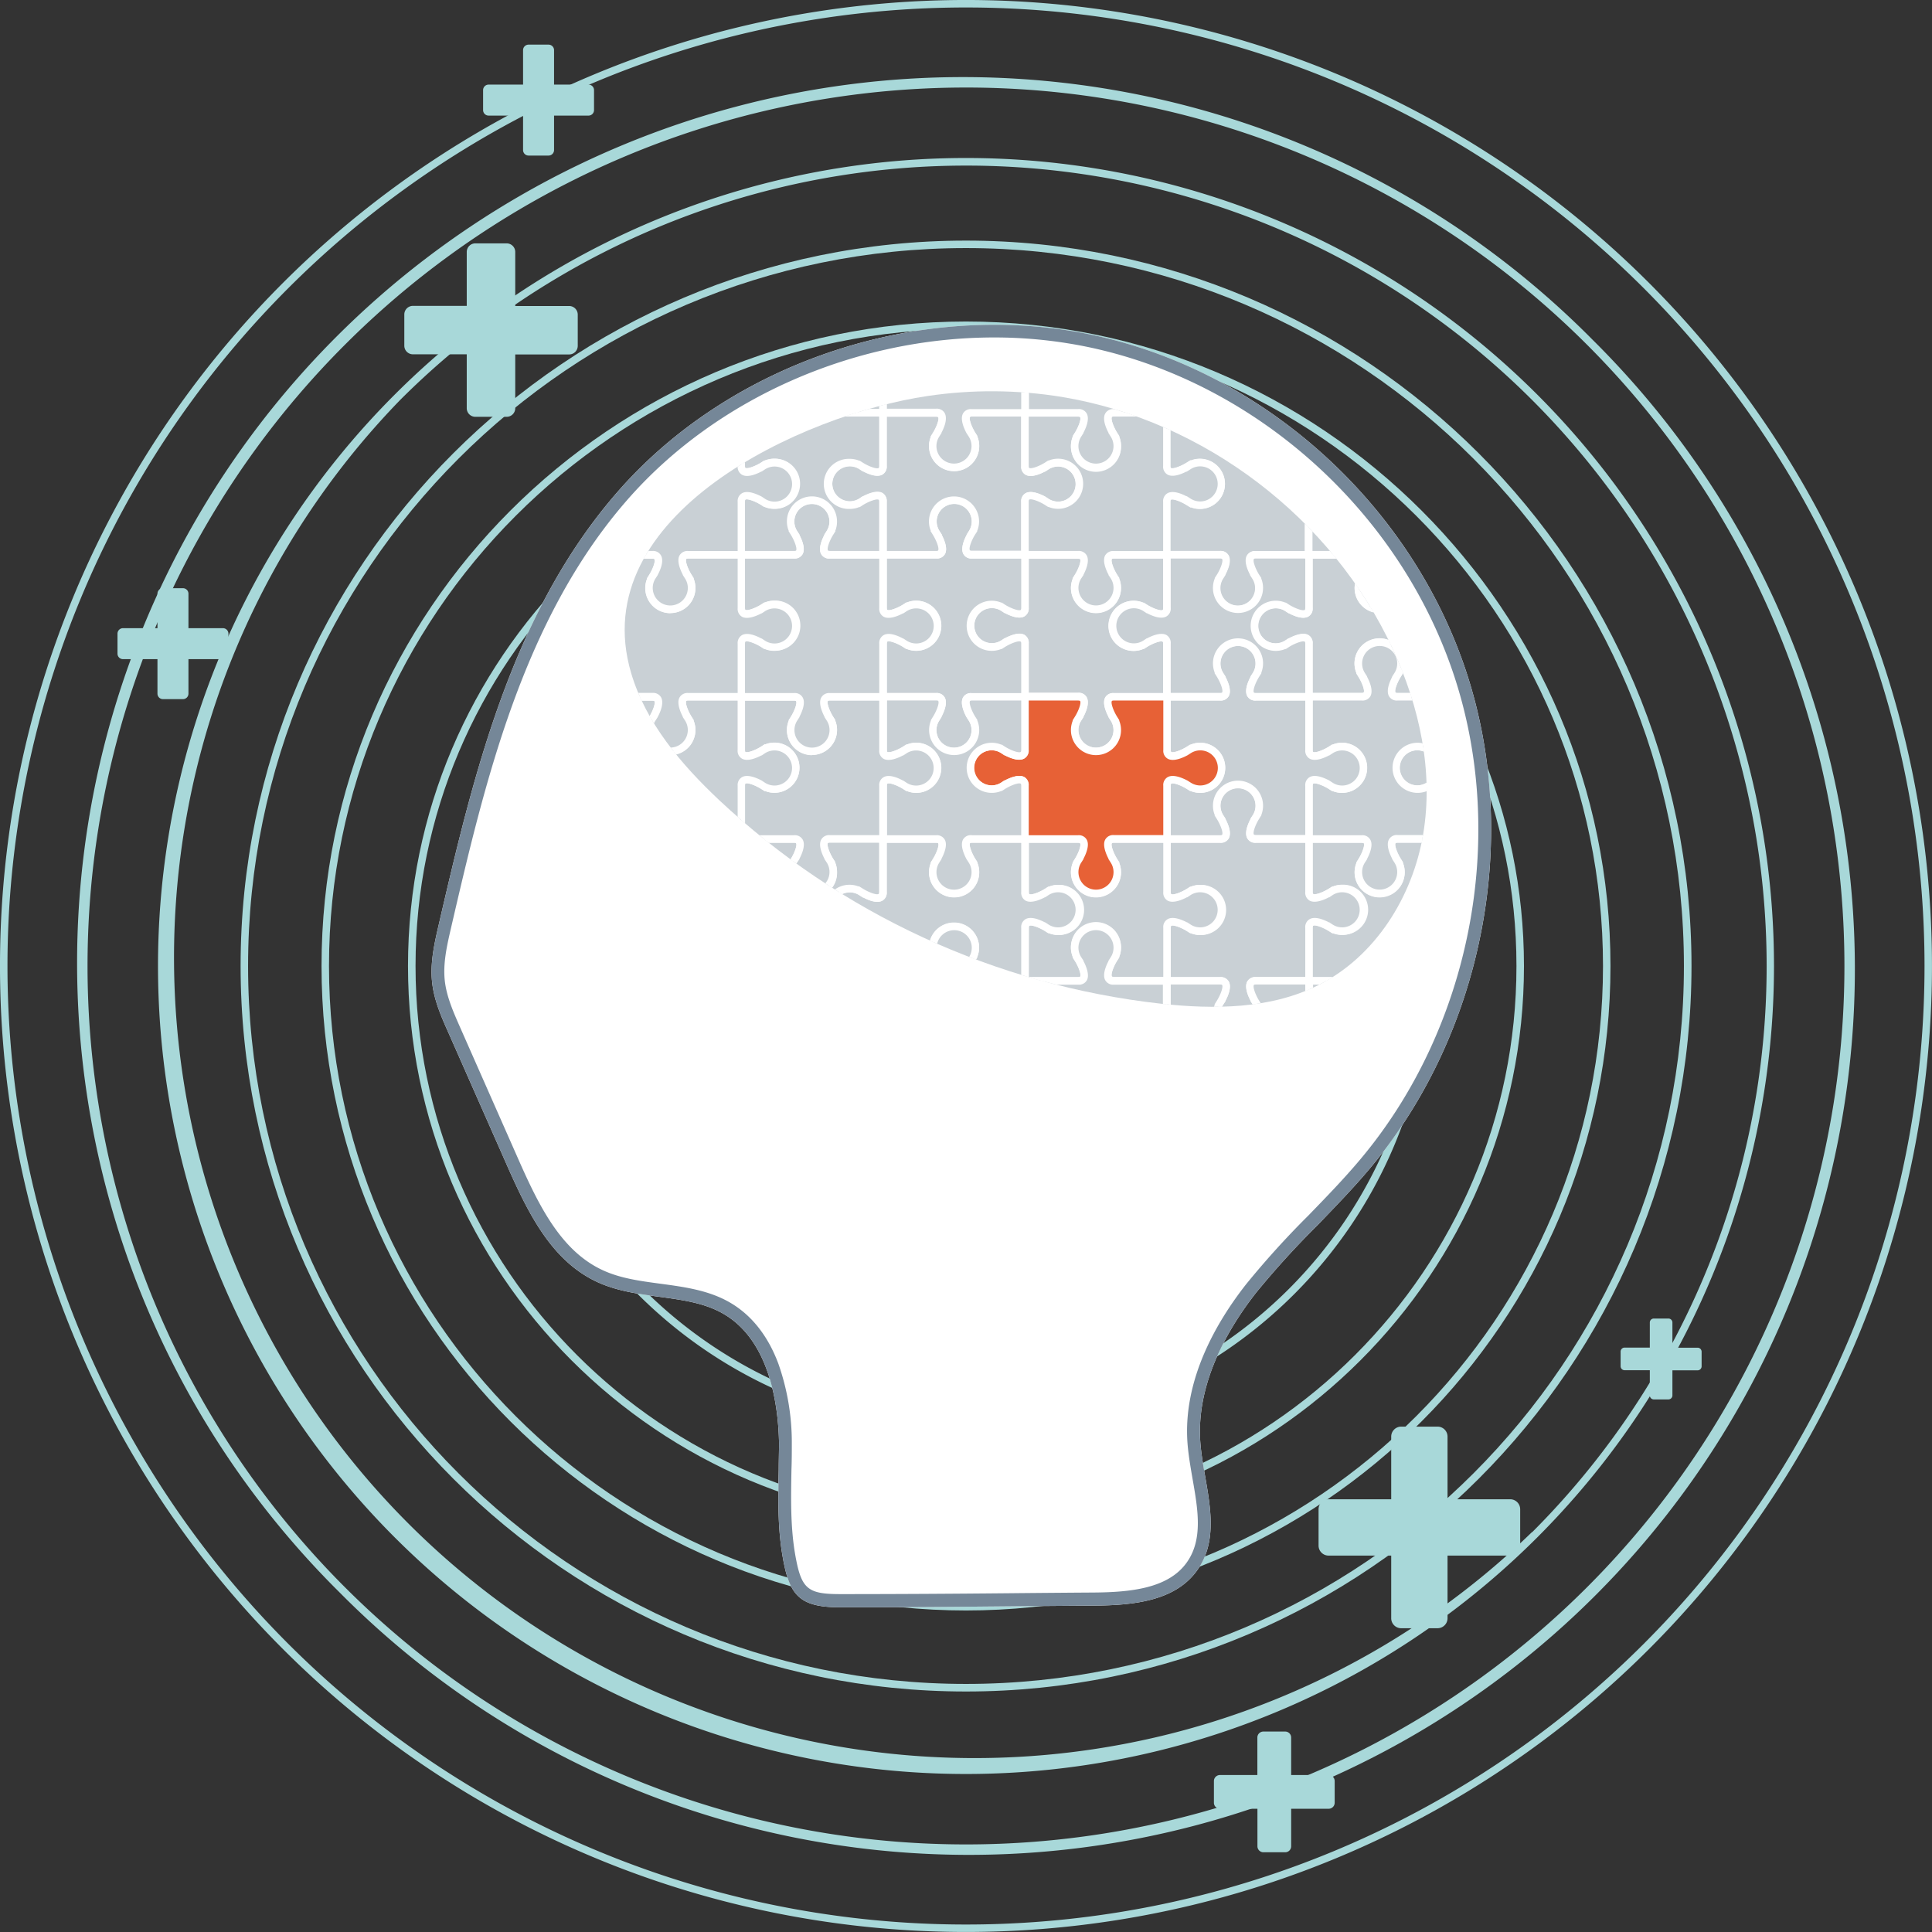
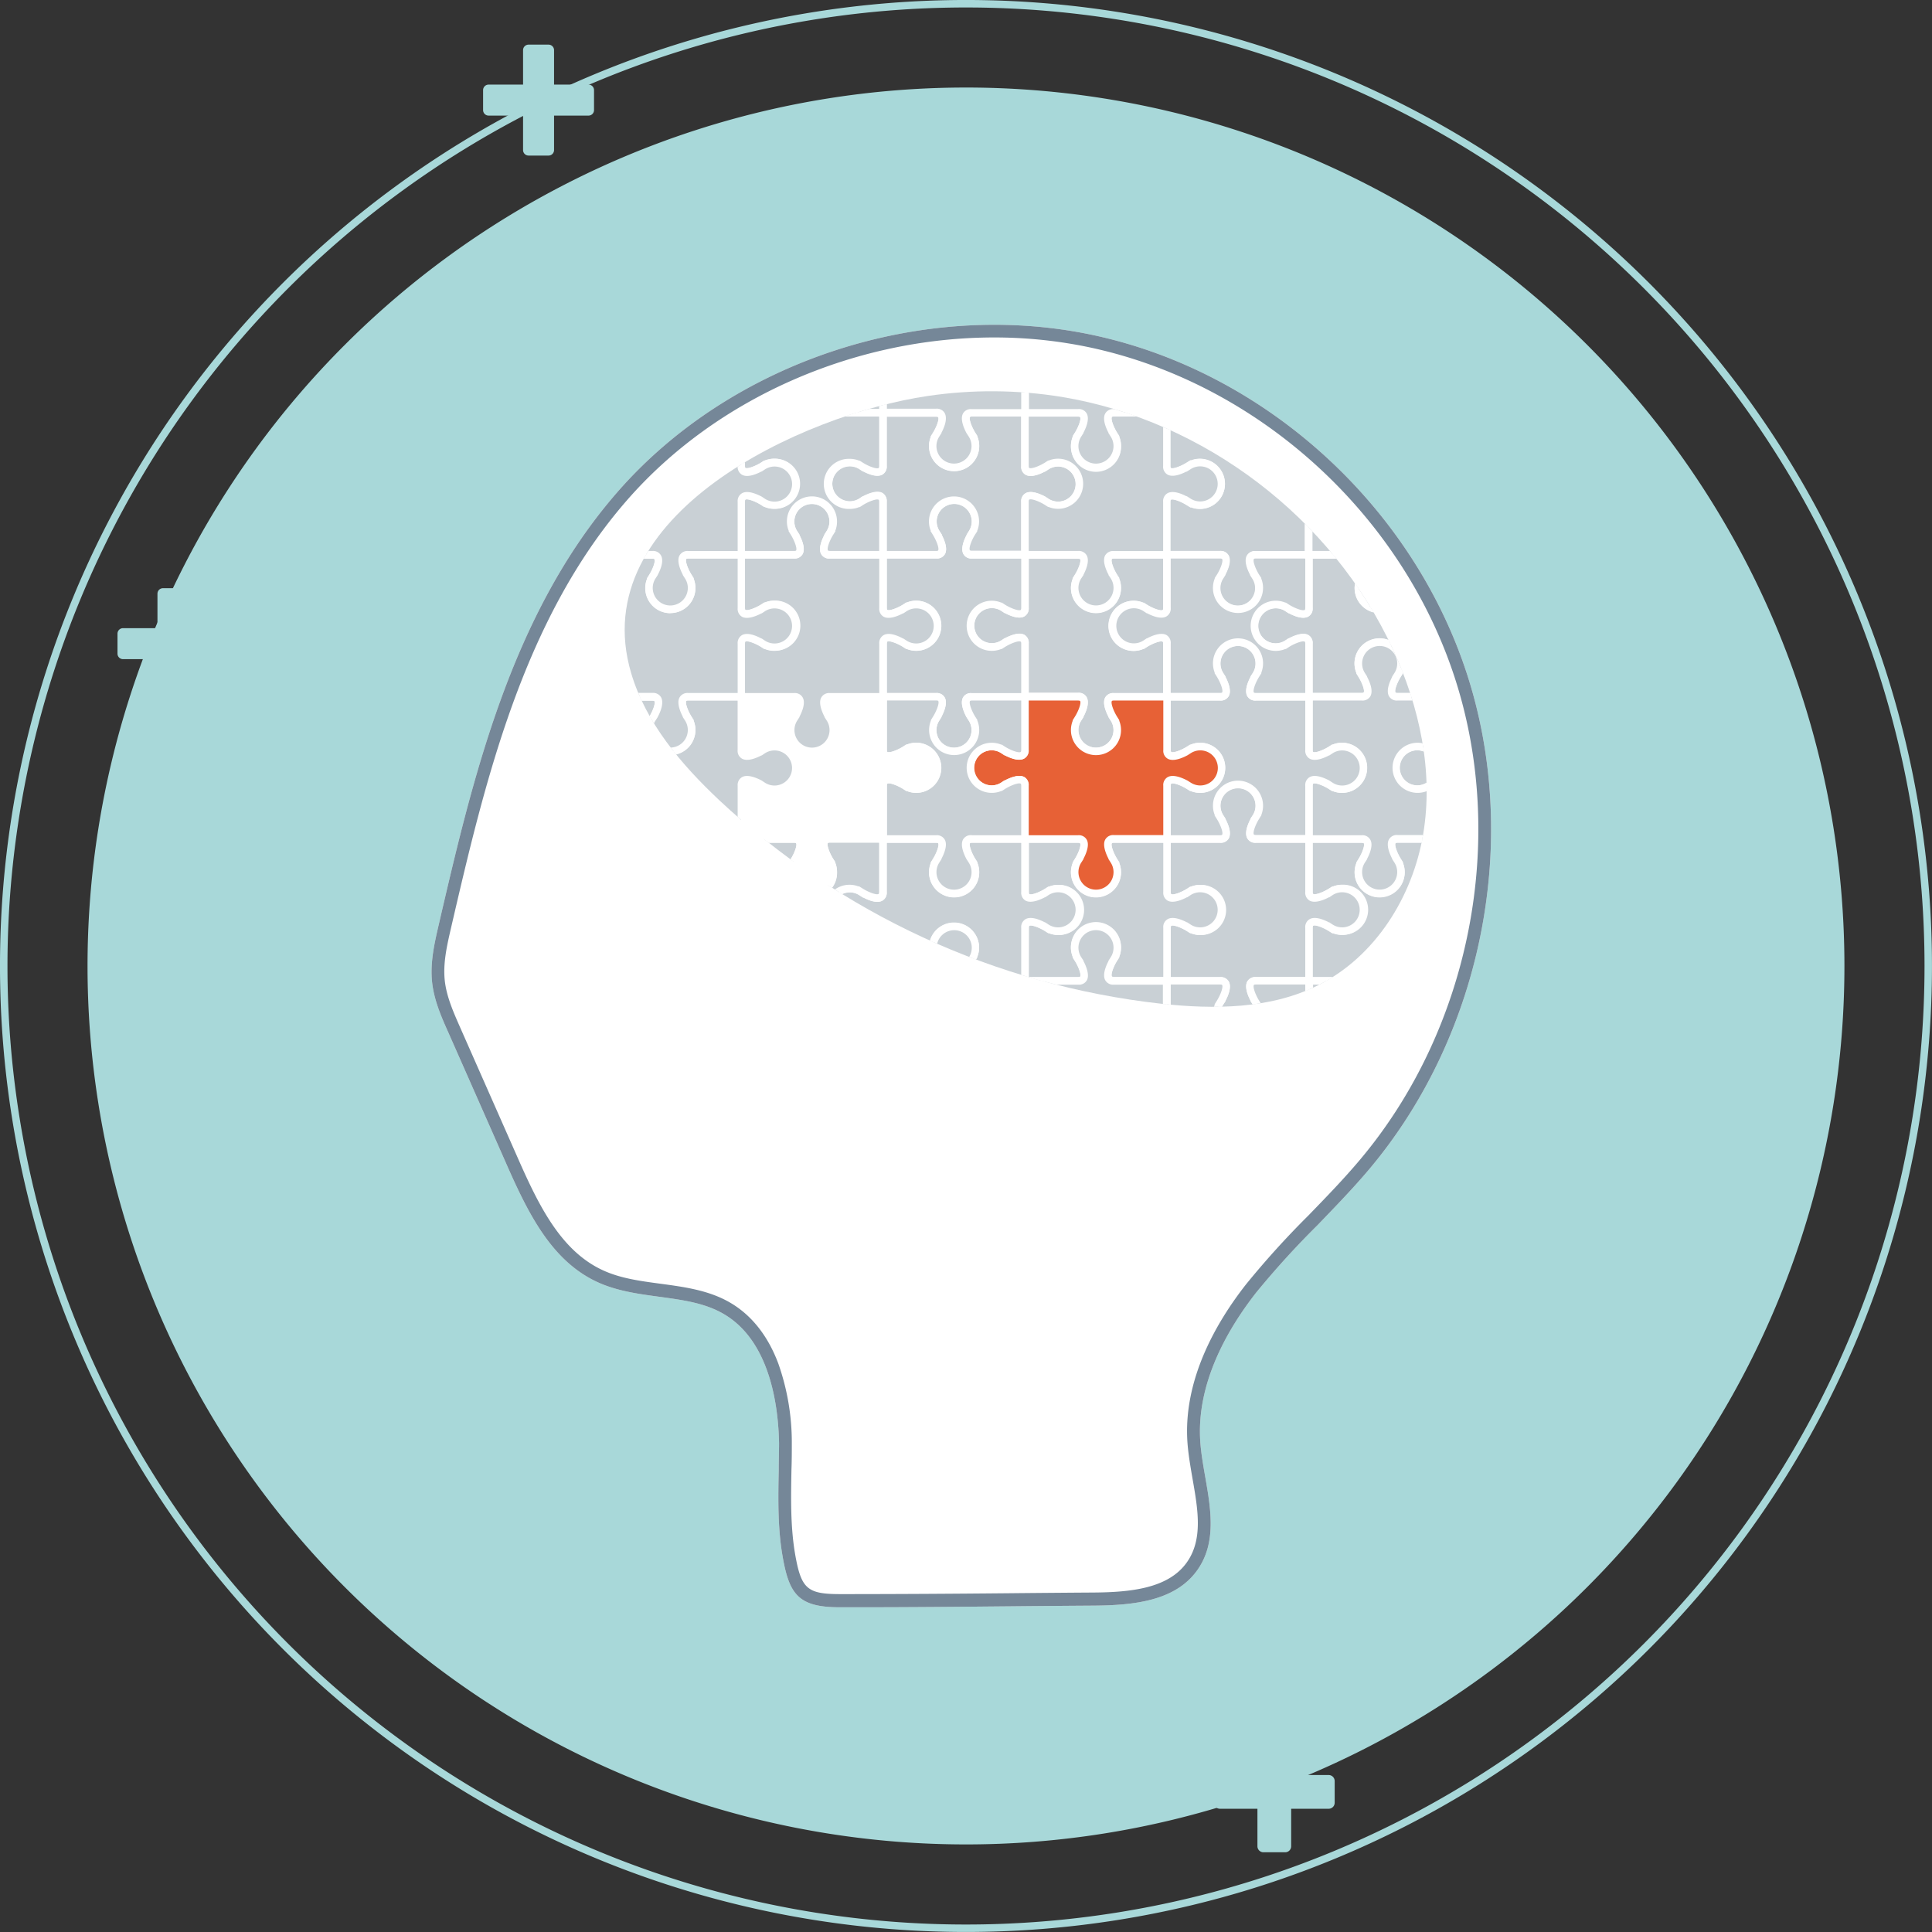
<svg xmlns="http://www.w3.org/2000/svg" viewBox="0 0 550.53 550.53">
  <rect x="0" y="0" width="550.53" height="550.53" fill="#333333" stroke="none" />
  <defs>
    <style>.cls-1{fill:none;}.cls-2{fill:#a8d8d9;}.cls-3{fill:#fff;}.cls-4{clip-path:url(#clip-path);}.cls-5{fill:#c9d0d5;}.cls-6{fill:#e76136;}.cls-7{fill:#758798;}</style>
    <clipPath id="clip-path">
      <path class="cls-1" d="M396.91,185c-17.24-37.35-53.73-65.16-94.31-71.89a124.41,124.41,0,0,0-38.33-.26c-35.36,5.2-97.76,33.75-84.43,78.92,4.21,14.24,14.25,26,25.06,36.2A219.79,219.79,0,0,0,330.74,286c15.23,1.66,31.31,1.57,45-5.32,16.15-8.13,26.81-25.12,29.8-43S404.49,201.44,396.91,185Z" />
    </clipPath>
  </defs>
  <title>Healthy Within - Large Brain Icon</title>
  <g id="Layer_2" data-name="Layer 2">
    <g id="New_Section" data-name="New Section">
      <path class="cls-2" d="M469.9,80.62A275.26,275.26,0,0,0,80.62,469.9,275.26,275.26,0,1,0,469.9,80.62ZM468.4,468.4A273.13,273.13,0,1,1,82.13,82.13,273.13,273.13,0,0,1,468.4,468.4Z" />
-       <path class="cls-2" d="M453.76,96.76a252.44,252.44,0,1,0-357,357,252.44,252.44,0,1,0,357-357Zm-1.5,355.5a250.31,250.31,0,0,1-354-354,250.31,250.31,0,0,1,354,354Z" />
+       <path class="cls-2" d="M453.76,96.76Zm-1.5,355.5a250.31,250.31,0,0,1-354-354,250.31,250.31,0,0,1,354,354Z" />
      <path class="cls-2" d="M438.07,112.46A230.24,230.24,0,1,0,112.46,438.07,230.24,230.24,0,1,0,438.07,112.46Zm-1.51,324.1A228.11,228.11,0,0,1,114,114a228.11,228.11,0,0,1,322.6,322.6Z" />
      <path class="cls-2" d="M275.26,68.56c-114,0-206.7,92.72-206.7,206.7S161.29,482,275.26,482,482,389.24,482,275.26,389.24,68.56,275.26,68.56Zm0,411.28c-112.8,0-204.57-91.77-204.57-204.58S162.46,70.69,275.26,70.69s204.58,91.77,204.58,204.57S388.07,479.84,275.26,479.84Z" />
      <path class="cls-2" d="M275.26,91.62C174,91.62,91.62,174,91.62,275.26S174,458.91,275.26,458.91s183.65-82.38,183.65-183.65S376.53,91.62,275.26,91.62Zm0,365.16c-100.09,0-181.51-81.43-181.51-181.52S175.17,93.75,275.26,93.75s181.52,81.42,181.52,181.51S375.35,456.78,275.26,456.78Z" />
      <path class="cls-2" d="M275.26,116.28c-87.66,0-159,71.32-159,159s71.32,159,159,159,159-71.32,159-159S362.93,116.28,275.26,116.28Zm0,315.84c-86.49,0-156.85-70.37-156.85-156.86s70.36-156.85,156.85-156.85,156.86,70.36,156.86,156.85S361.75,432.12,275.26,432.12Z" />
-       <path class="cls-2" d="M275.26,142.94c-73,0-132.32,59.36-132.32,132.32S202.3,407.58,275.26,407.58s132.32-59.36,132.32-132.32S348.22,142.94,275.26,142.94Zm0,262.51c-71.78,0-130.18-58.4-130.18-130.19s58.4-130.18,130.18-130.18,130.19,58.4,130.19,130.18A130.33,130.33,0,0,1,275.26,405.45Z" />
      <path class="cls-2" d="M412.48,461.12V443.27h17.85a2.85,2.85,0,0,0,2.85-2.85V430.07a2.85,2.85,0,0,0-2.85-2.85H412.48V409.37a2.85,2.85,0,0,0-2.85-2.85H399.28a2.85,2.85,0,0,0-2.85,2.85v17.85H378.58a2.85,2.85,0,0,0-2.85,2.85v10.35a2.85,2.85,0,0,0,2.85,2.85h17.85v17.85a2.85,2.85,0,0,0,2.85,2.85h10.35A2.85,2.85,0,0,0,412.48,461.12Z" />
      <path class="cls-2" d="M367.92,526.1V515.41h10.69a1.71,1.71,0,0,0,1.71-1.7v-6.2a1.72,1.72,0,0,0-1.71-1.71H367.92V495.11a1.7,1.7,0,0,0-1.71-1.7H360a1.71,1.71,0,0,0-1.71,1.7V505.8H347.62a1.72,1.72,0,0,0-1.71,1.71v6.2a1.71,1.71,0,0,0,1.71,1.7h10.69V526.1a1.71,1.71,0,0,0,1.71,1.71h6.19A1.7,1.7,0,0,0,367.92,526.1Z" />
      <path class="cls-2" d="M476.56,397.65v-7.17h7.18a1.14,1.14,0,0,0,1.14-1.14v-4.16a1.15,1.15,0,0,0-1.14-1.15h-7.18v-7.17a1.14,1.14,0,0,0-1.14-1.14h-4.16a1.14,1.14,0,0,0-1.14,1.14V384h-7.18a1.15,1.15,0,0,0-1.14,1.15v4.16a1.14,1.14,0,0,0,1.14,1.14h7.18v7.17a1.14,1.14,0,0,0,1.14,1.15h4.16A1.14,1.14,0,0,0,476.56,397.65Z" />
      <path class="cls-2" d="M146.82,116.32V101h15.36a2.45,2.45,0,0,0,2.45-2.45v-8.9a2.45,2.45,0,0,0-2.45-2.45H146.82V71.8a2.45,2.45,0,0,0-2.45-2.45h-8.9A2.45,2.45,0,0,0,133,71.8V87.16H117.66a2.45,2.45,0,0,0-2.45,2.45v8.9a2.45,2.45,0,0,0,2.45,2.45H133v15.36a2.45,2.45,0,0,0,2.45,2.45h8.9A2.45,2.45,0,0,0,146.82,116.32Z" />
      <path class="cls-2" d="M53.7,197.66v-9.83h9.82a1.57,1.57,0,0,0,1.57-1.57v-5.69A1.57,1.57,0,0,0,63.52,179H53.7v-9.82a1.57,1.57,0,0,0-1.57-1.57H46.44a1.57,1.57,0,0,0-1.57,1.57V179H35.05a1.57,1.57,0,0,0-1.57,1.57v5.69a1.57,1.57,0,0,0,1.57,1.57h9.82v9.83a1.56,1.56,0,0,0,1.57,1.56h5.69A1.56,1.56,0,0,0,53.7,197.66Z" />
      <path class="cls-2" d="M157.88,42.76V32.94h9.82a1.57,1.57,0,0,0,1.57-1.57V25.68a1.57,1.57,0,0,0-1.57-1.57h-9.82V14.29a1.57,1.57,0,0,0-1.57-1.57h-5.69a1.57,1.57,0,0,0-1.57,1.57v9.82h-9.82a1.57,1.57,0,0,0-1.57,1.57v5.69a1.57,1.57,0,0,0,1.57,1.57h9.82v9.82a1.57,1.57,0,0,0,1.57,1.57h5.69A1.57,1.57,0,0,0,157.88,42.76Z" />
      <path class="cls-3" d="M245.59,458h-6.32c-11.79,0-14.41-3.69-16.29-14.64-1.4-8.12-1.24-16.49-1.08-24.58,0-2.55.09-5.1.09-7.62-.2-10.41-2.51-29-15.76-36.73-5.44-3.18-11.76-4-18.45-4.92-5.91-.8-12-1.62-17.58-4.19-12.85-5.95-19.5-19.12-25.73-33.25l-16.78-38c-2-4.47-4-9.08-4.56-14.17-.61-5.61.7-11.25,1.85-16.24,9.64-41.54,20.56-88.62,50.93-123.42C208.44,102.88,263,85,311.77,95.54s90.5,48.4,106.17,96.27c15.45,47.21,4.67,102.54-27.47,141-4.75,5.68-10,11.06-15,16.27A249.07,249.07,0,0,0,358,368.27c-8,10.19-17.27,25.9-15.95,42.9.24,3.12.82,6.44,1.38,9.64,1.61,9.24,3.27,18.78-2.22,26.56-6.21,8.8-18,10.09-29.75,10.16q-12,.08-24,.2C273.71,457.86,259.59,458,245.59,458Z" />
      <g class="cls-4">
        <path class="cls-5" d="M382.41,265.33a6.06,6.06,0,0,1-3.27-1h0s-6.24-3.9-6.24,0v15.12H388c3.89,0,0,6.23,0,6.23h0a6,6,0,0,0-1,3.27,6.07,6.07,0,1,0,11.18-3.27h0s-3.9-6.23,0-6.23h15.12V264.37c0-3.9,6.24,0,6.24,0h0a6.07,6.07,0,1,0,3.27-11.19,6,6,0,0,0-3.27,1h0s-6.24,3.9-6.24,0V239H398.25c-3.9,0,0,6.23,0,6.23h0a6.07,6.07,0,1,1-11.18,3.27,6,6,0,0,1,1-3.27h0s3.89-6.23,0-6.23H372.9v15.12c0,3.9,6.24,0,6.24,0h0a6,6,0,0,1,3.27-1,6.08,6.08,0,0,1,0,12.15Z" />
        <path class="cls-3" d="M393.14,296.14a7.13,7.13,0,0,1-6.56-9.95l-.08,0,.62-1c1-1.59,1.85-3.83,1.51-4.45-.09-.14-.48-.15-.6-.15H371.84V264.37a2.57,2.57,0,0,1,1.25-2.46c1.52-.84,3.88.08,5.41.87l0-.07,1.19.76a5,5,0,1,0,0-8.43l-1.18.77,0-.08c-1.53.79-3.89,1.72-5.41.88a2.59,2.59,0,0,1-1.25-2.47V238H388a2.58,2.58,0,0,1,2.46,1.25c.87,1.58-.17,4.08-1,5.6l.05,0-.63,1a5,5,0,1,0,8.42,0l-.68-1.06.06,0c-.8-1.53-1.81-4-.94-5.54a2.57,2.57,0,0,1,2.46-1.25h16.19v16.18c0,.12,0,.52.16.6.62.35,2.85-.51,4.44-1.5l1-.65,0,.09a7.14,7.14,0,1,1,0,13.15l0,.08-1-.64c-1.59-1-3.83-1.84-4.44-1.5-.15.08-.16.48-.16.6v16.19H398.25c-.12,0-.52,0-.6.15-.34.62.51,2.86,1.51,4.45l.65,1-.09,0a7,7,0,0,1,.56,2.75A7.15,7.15,0,0,1,393.14,296.14Zm-3.63-10.86.05,0-.63,1a5,5,0,1,0,8.42,0l-.68-1.06.06,0c-.8-1.53-1.81-4-.94-5.54a2.57,2.57,0,0,1,2.46-1.25h14.06V264.37a2.57,2.57,0,0,1,1.25-2.46c1.57-.87,4,.14,5.56.95l0-.05,1,.66a5,5,0,1,0,0-8.43l-1,.67,0-.06c-1.52.81-4,1.82-5.56,1a2.59,2.59,0,0,1-1.25-2.47v-14H398.25c-.12,0-.52,0-.6.15-.34.62.51,2.86,1.5,4.45l.66,1.05-.09,0a7,7,0,0,1,.56,2.75,7.14,7.14,0,1,1-13.7-2.81l-.08,0,.62-1c1-1.59,1.85-3.83,1.51-4.45-.09-.14-.48-.15-.6-.15H374v14c0,.12,0,.52.16.6.62.35,2.85-.51,4.44-1.5l1.18-.74,0,.12a7.14,7.14,0,1,1,0,13.27l0,.12-1.19-.74c-1.59-1-3.83-1.84-4.44-1.5-.15.08-.16.48-.16.6v14.06H388a2.58,2.58,0,0,1,2.46,1.25C391.36,281.26,390.32,283.76,389.51,285.28Z" />
        <path class="cls-5" d="M306.23,167.6a6,6,0,0,1,1-3.28h0s3.9-6.23,0-6.23H292.07v15.12c0,3.9-6.23,0-6.23,0h0a6,6,0,0,0-3.27-1,6.08,6.08,0,0,0,0,12.15,6,6,0,0,0,3.27-1h0s6.23-3.9,6.23,0v15.12h15.12c3.9,0,0,6.23,0,6.23h0a6.08,6.08,0,1,0,10.21,0h0s-3.9-6.23,0-6.23h15.12V183.44c0-3.9-6.23,0-6.23,0h0a6,6,0,0,1-3.27,1,6.08,6.08,0,0,1,0-12.15,6,6,0,0,1,3.27,1h0s6.23,3.9,6.23,0V158.09H317.42c-3.9,0,0,6.23,0,6.23h0a6.07,6.07,0,1,1-11.18,3.28Z" />
        <path class="cls-3" d="M312.3,215.21a7.15,7.15,0,0,1-6.59-9.87l-.09,0,.67-1.07c1-1.59,1.84-3.83,1.5-4.45-.08-.14-.48-.15-.6-.15H291V183.44c0-.12,0-.52-.15-.6-.62-.34-2.86.51-4.45,1.5l-1,.64,0-.08a7.14,7.14,0,1,1-2.78-13.71,7.07,7.07,0,0,1,2.77.56l0-.08,1,.64c1.59,1,3.83,1.84,4.45,1.5.14-.08.15-.48.15-.6V157h16.19a2.6,2.6,0,0,1,2.47,1.26c.85,1.55-.13,4-.93,5.5l.06,0-.7,1.09a5,5,0,1,0,8.43,0l-.67-1,.06,0c-.81-1.52-1.82-4-1-5.56a2.6,2.6,0,0,1,2.47-1.26h16.19v16.19a2.6,2.6,0,0,1-1.26,2.47c-1.6.88-4.16-.2-5.67-1l0,0-.92-.59a5,5,0,1,0,0,8.43l.91-.59,0,0c1.51-.81,4.07-1.91,5.68-1a2.6,2.6,0,0,1,1.26,2.47v16.19H317.42c-.12,0-.52,0-.6.15-.35.62.51,2.86,1.5,4.45l.63,1-.08,0a7,7,0,0,1,.57,2.79A7.14,7.14,0,0,1,312.3,215.21Zm-3.58-10.94.06,0-.69,1.08a5,5,0,1,0,8.43,0l-.66-1,.06,0c-.81-1.52-1.84-4-1-5.58a2.6,2.6,0,0,1,2.47-1.26h14.05V183.44c0-.12,0-.52-.15-.6-.62-.34-2.86.51-4.45,1.5l-.91.57,0-.06a7.14,7.14,0,1,1,0-13l0-.06.92.57c1.59,1,3.83,1.84,4.45,1.5.14-.08.15-.48.15-.6V159.16H317.42c-.12,0-.52,0-.6.15-.34.62.51,2.86,1.5,4.45l.64,1-.08,0a7.13,7.13,0,1,1-13.18.06l-.09,0,.68-1.09c1-1.59,1.84-3.83,1.5-4.45-.08-.14-.48-.15-.6-.15H293.14v14.05a2.6,2.6,0,0,1-1.26,2.47c-1.56.86-4-.15-5.56-1l0,.06-1-.67a5,5,0,1,0,0,8.43l1-.66,0,.05c1.52-.8,4-1.82,5.56-1a2.6,2.6,0,0,1,1.26,2.47v14.05h14.05a2.6,2.6,0,0,1,2.47,1.26C310.51,200.3,309.52,202.74,308.72,204.27Z" />
        <path class="cls-5" d="M342.05,265.33a6.12,6.12,0,0,1-3.28-1h0s-6.23-3.9-6.23,0v15.12h15.12c3.9,0,0,6.23,0,6.23h0a6,6,0,0,0-1,3.27,6.08,6.08,0,0,0,12.15,0,6,6,0,0,0-1-3.27h0s-3.9-6.23,0-6.23H373V264.37c0-3.9,6.23,0,6.23,0h0a6.07,6.07,0,1,0,3.28-11.19,6,6,0,0,0-3.28,1h0s-6.23,3.9-6.23,0V239H357.89c-3.9,0,0-6.23,0-6.23h0a6.08,6.08,0,1,0-10.21,0h0s3.9,6.23,0,6.23H332.54v15.12c0,3.9,6.23,0,6.23,0h0a6.07,6.07,0,1,1,3.28,11.18Z" />
        <path class="cls-3" d="M352.77,296.14a7.14,7.14,0,0,1-7.13-7.14,7,7,0,0,1,.55-2.75l-.09,0,.66-1.06c1-1.59,1.84-3.83,1.5-4.45-.08-.14-.48-.15-.6-.15H331.47V264.37a2.57,2.57,0,0,1,1.26-2.46c1.56-.87,4,.14,5.56.95l0-.05,1,.66a5,5,0,1,0,0-8.43l-1,.67,0-.06c-1.53.81-4,1.82-5.56,1a2.59,2.59,0,0,1-1.26-2.47V238h16.19c.12,0,.52,0,.6-.16.34-.62-.51-2.86-1.5-4.45l-.62-1,.07,0a7.14,7.14,0,1,1,13.7-2.81,7.18,7.18,0,0,1-.55,2.75l.09,0-.66,1c-1,1.59-1.84,3.83-1.5,4.45.08.14.48.16.6.16h16.19v16.18c0,.12,0,.52.15.6.62.35,2.86-.51,4.45-1.5l1-.64,0,.08a7.07,7.07,0,0,1,2.77-.56,7.14,7.14,0,1,1,0,14.27,7.07,7.07,0,0,1-2.77-.56l0,.08-1-.64c-1.59-1-3.83-1.84-4.45-1.5-.14.08-.15.48-.15.6v16.19H357.89c-.12,0-.52,0-.6.15-.35.62.51,2.86,1.5,4.45l.66,1-.09,0a7.14,7.14,0,0,1-6.59,9.89Zm-3.59-10.92.06,0-.68,1.06a5,5,0,1,0,8.43,0l-.68-1.06.06,0c-.81-1.53-1.81-4-.95-5.54a2.6,2.6,0,0,1,2.47-1.25h14.05V264.37a2.57,2.57,0,0,1,1.26-2.46c1.56-.87,4,.14,5.56.95l0-.05,1,.66a5,5,0,1,0,0-8.43l-1,.67,0-.06c-1.53.81-4,1.82-5.56,1a2.59,2.59,0,0,1-1.26-2.47v-14H357.89a2.6,2.6,0,0,1-2.47-1.26c-.86-1.56.14-4,.95-5.53l-.06,0,.68-1.06a5,5,0,1,0-8.43,0l.64,1-.05,0c.81,1.51,1.85,4,1,5.59a2.6,2.6,0,0,1-2.47,1.26H333.61v14c0,.12,0,.52.15.6.62.35,2.86-.51,4.45-1.5l1-.64,0,.08a7.07,7.07,0,0,1,2.77-.56,7.14,7.14,0,1,1,0,14.27,7.07,7.07,0,0,1-2.77-.56l0,.08-1-.64c-1.59-1-3.83-1.84-4.45-1.5-.14.08-.15.48-.15.6v14.06h14.05a2.6,2.6,0,0,1,2.47,1.25C351,281.24,350,283.69,349.18,285.22Z" />
        <path class="cls-5" d="M342,143.92a6,6,0,0,1-3.27-1h0s-6.24-3.9-6.24,0v15.12h15.13c3.89,0,0,6.24,0,6.24h0a6,6,0,0,0-1,3.27,6.07,6.07,0,1,0,11.18-3.27h0s-3.9-6.24,0-6.24h15.12V143c0-3.9,6.24,0,6.24,0h0a6,6,0,0,0,3.27,1,6.07,6.07,0,0,0,0-12.14,6,6,0,0,0-3.27,1h0s-6.24,3.9-6.24,0V117.61H357.79c-3.9,0,0-6.23,0-6.23h0a6.07,6.07,0,1,0-11.18-3.27,6,6,0,0,0,1,3.27h0s3.89,6.23,0,6.23H332.44v15.13c0,3.9,6.24,0,6.24,0h0a6,6,0,0,1,3.27-1,6.07,6.07,0,1,1,0,12.14Z" />
        <path class="cls-3" d="M352.68,174.73a7.14,7.14,0,0,1-7.14-7.14,7,7,0,0,1,.59-2.82l-.07,0,.6-1c1-1.59,1.85-3.83,1.5-4.44-.08-.15-.47-.16-.59-.16H331.38V143a2.58,2.58,0,0,1,1.25-2.46c1.52-.84,3.88.08,5.41.88l0-.08,1.19.76a5,5,0,1,0,0-8.42l-1.19.76,0-.08c-1.53.79-3.89,1.72-5.41.88a2.58,2.58,0,0,1-1.25-2.46V116.55h16.19c.12,0,.51,0,.59-.16.35-.62-.51-2.86-1.5-4.44l-.61-1,.08,0a7,7,0,0,1-.59-2.82,7.14,7.14,0,1,1,14.28,0,7.06,7.06,0,0,1-.56,2.76l.08,0-.65,1c-1,1.59-1.84,3.82-1.5,4.44.08.15.48.16.6.16H374v16.19c0,.12,0,.52.16.6.61.34,2.85-.52,4.44-1.51l1-.64,0,.08a7.14,7.14,0,1,1,0,13.16l0,.08-1-.64c-1.59-1-3.83-1.85-4.44-1.51-.15.08-.16.48-.16.6v16.19H357.79c-.12,0-.52,0-.6.16-.34.62.51,2.86,1.5,4.44l.65,1-.08,0a7.06,7.06,0,0,1,.56,2.76A7.15,7.15,0,0,1,352.68,174.73Zm-3.63-10.84,0,0-.62,1a5,5,0,1,0,9.21,2.7,4.94,4.94,0,0,0-.79-2.69l-.67-1.05.06,0c-.81-1.53-1.82-4-.95-5.56a2.57,2.57,0,0,1,2.46-1.25h14.06V143a2.58,2.58,0,0,1,1.25-2.46c1.57-.87,4,.15,5.56.95l0,0,1,.66a5,5,0,1,0,0-8.42l-1,.66,0-.05c-1.52.8-4,1.82-5.56.95a2.58,2.58,0,0,1-1.25-2.46V118.68H357.79a2.55,2.55,0,0,1-2.46-1.26c-.87-1.56.14-4,.95-5.55l-.06,0,.67-1a5,5,0,1,0-8.42,0l.63,1-.05,0c.81,1.52,1.86,4,1,5.61a2.57,2.57,0,0,1-2.46,1.26H333.51v14.06c0,.12,0,.52.16.6.61.34,2.85-.52,4.44-1.51l1.18-.73,0,.11a7.14,7.14,0,1,1,0,13.28l0,.11-1.19-.73c-1.59-1-3.83-1.85-4.44-1.51-.15.08-.16.48-.16.6V157h14.06a2.58,2.58,0,0,1,2.46,1.25C350.91,159.86,349.86,162.37,349.05,163.89Z" />
        <path class="cls-5" d="M427.42,208.07a6,6,0,0,1,1-3.28h0s3.9-6.23,0-6.23H413.25v15.12c0,3.9-6.23,0-6.23,0h0a6.07,6.07,0,1,0-3.27,11.18,6,6,0,0,0,3.27-1h0s6.23-3.89,6.23,0V239h15.13c3.9,0,0,6.23,0,6.23h0a6.07,6.07,0,1,0,10.22,0h0s-3.9-6.23,0-6.23h15.12V223.9c0-3.89,6.24,0,6.24,0h0a6,6,0,0,0,3.27,1A6.07,6.07,0,1,0,460,213.68h0s-6.23,3.9-6.24,0V198.56H438.6c-3.9,0,0,6.23,0,6.23h0a6.07,6.07,0,1,1-11.18,3.28Z" />
        <path class="cls-3" d="M433.49,255.67a7.13,7.13,0,0,1-6.57-9.92l-.07,0,.62-1c1-1.59,1.85-3.83,1.51-4.45-.08-.15-.48-.16-.6-.16H412.19V223.9c0-.12,0-.51-.16-.59-.61-.35-2.85.51-4.44,1.5l-1,.64,0-.08a7.06,7.06,0,0,1-2.76.56,7.14,7.14,0,1,1,0-14.28,7.07,7.07,0,0,1,2.76.57l0-.09,1,.65c1.59,1,3.82,1.84,4.44,1.5.15-.08.16-.48.16-.6V197.49h16.19a2.57,2.57,0,0,1,2.46,1.26c.87,1.57-.16,4.06-1,5.58l.06,0-.65,1a5,5,0,1,0,8.42,0l-.69-1.08.06,0c-.8-1.53-1.79-4-.93-5.52a2.57,2.57,0,0,1,2.46-1.26h16.19v16.19c0,.12,0,.52.16.6.61.34,2.85-.51,4.44-1.5l1-.65,0,.09a7.14,7.14,0,1,1,2.77,13.71,7.06,7.06,0,0,1-2.76-.56l0,.08-1.05-.64c-1.59-1-3.83-1.85-4.44-1.5-.15.08-.16.47-.16.59v16.19H438.6c-.12,0-.52,0-.6.16-.34.62.51,2.86,1.51,4.45l.66,1.07-.09,0a7.13,7.13,0,0,1-6.59,9.87Zm-3.62-10.87.06,0-.65,1a5,5,0,1,0,8.42,0l-.69-1.08.06,0c-.8-1.53-1.79-4-.93-5.52A2.57,2.57,0,0,1,438.6,238h14.06V223.9a2.57,2.57,0,0,1,1.26-2.46c1.56-.86,4,.15,5.54.95l0,0,1.05.66a5,5,0,0,0,2.69.8,5,5,0,1,0,0-10,4.94,4.94,0,0,0-2.69.79l-1,.67,0-.06c-1.52.8-4,1.82-5.55.95a2.55,2.55,0,0,1-1.26-2.46V199.62H438.6c-.12,0-.52,0-.6.16-.34.62.51,2.86,1.51,4.45l.66,1.07-.09,0a7.14,7.14,0,1,1-13.73,2.74,7.22,7.22,0,0,1,.57-2.8l-.07,0,.62-1c1-1.59,1.85-3.83,1.51-4.45-.08-.15-.48-.16-.6-.16H414.32v14.06a2.55,2.55,0,0,1-1.26,2.46c-1.56.87-4-.15-5.55-.95l0,.05-1-.66a5,5,0,0,0-7.7,4.21,5,5,0,0,0,7.7,4.21l1-.66,0,.06c1.52-.81,4-1.82,5.55-1a2.57,2.57,0,0,1,1.26,2.46V238h14.06a2.57,2.57,0,0,1,2.46,1.26C431.71,240.79,430.68,243.28,429.87,244.8Z" />
        <path class="cls-5" d="M301.58,265.33a6.06,6.06,0,0,1-3.27-1h0s-6.23-3.9-6.23,0v15.12h15.12c3.9,0,0-6.23,0-6.23h0A6.07,6.07,0,1,1,318.38,270a6.12,6.12,0,0,1-1,3.28h0s-3.9,6.23,0,6.23h15.12V264.37c0-3.9,6.23,0,6.23,0h0a6.07,6.07,0,1,0,3.27-11.19,6,6,0,0,0-3.27,1h0s-6.23,3.9-6.23,0V239H317.42c-3.9,0,0,6.23,0,6.23h0a6.07,6.07,0,1,1-11.19,3.27,6,6,0,0,1,1-3.27h0s3.9-6.23,0-6.23H292.07v15.12c0,3.9,6.23,0,6.23,0h0a6,6,0,0,1,3.27-1,6.08,6.08,0,0,1,0,12.15Z" />
        <path class="cls-3" d="M333.61,280.56H317.42A2.6,2.6,0,0,1,315,279.3c-.86-1.56.15-4,1-5.55l-.06,0,.67-1.05a5,5,0,1,0-8.43,0l.67,1-.05,0c.8,1.52,1.81,4,1,5.55a2.59,2.59,0,0,1-2.47,1.26H291V264.37a2.57,2.57,0,0,1,1.25-2.46c1.56-.87,4,.14,5.56.95l0-.05,1,.66a5,5,0,1,0,0-8.43l-1,.67,0-.06c-1.52.81-4,1.82-5.56,1a2.59,2.59,0,0,1-1.25-2.47V238h16.18a2.59,2.59,0,0,1,2.47,1.25c.85,1.54-.12,4-.92,5.49l.06,0-.71,1.11a5,5,0,1,0,8.43,0l-.71-1.11.06,0c-.8-1.53-1.77-3.95-.92-5.49a2.6,2.6,0,0,1,2.47-1.25h16.19v16.18c0,.12,0,.52.15.6.62.35,2.86-.51,4.45-1.5l1-.65,0,.09a7.14,7.14,0,1,1,0,13.15l0,.08-1-.64c-1.59-1-3.83-1.84-4.45-1.5-.14.08-.15.48-.15.6Zm-14.72-7.81.08,0-.65,1c-1,1.59-1.84,3.83-1.5,4.45.08.14.48.16.6.16h14.06V264.37a2.57,2.57,0,0,1,1.25-2.46c1.56-.87,4,.14,5.56.95l0-.05,1,.66a5,5,0,1,0,0-8.43l-1,.67,0-.06c-1.52.81-4,1.82-5.56,1a2.59,2.59,0,0,1-1.25-2.47v-14H317.42c-.12,0-.52,0-.6.15-.34.62.51,2.86,1.5,4.45l.69,1.1-.1,0a7.14,7.14,0,1,1-13.21,0l-.1,0,.69-1.11c1-1.59,1.85-3.83,1.5-4.45-.08-.14-.48-.15-.6-.15H293.14v14c0,.12,0,.52.15.6.62.35,2.86-.51,4.45-1.5l1-.65,0,.09a7.07,7.07,0,0,1,2.77-.56,7.14,7.14,0,1,1,0,14.27,7.07,7.07,0,0,1-2.77-.56l0,.08-1-.64c-1.59-1-3.83-1.84-4.45-1.5-.14.08-.15.48-.15.6v14.06h14.05c.12,0,.52,0,.6-.16.35-.62-.51-2.86-1.5-4.45l-.65-1,.09,0A7.14,7.14,0,1,1,319.44,270,7.28,7.28,0,0,1,318.89,272.75Z" />
        <path class="cls-5" d="M242.1,265.33a6.12,6.12,0,0,0,3.28-1h0s6.23-3.9,6.23,0v15.12h15.12c3.9,0,0-6.23,0-6.23h0A6.07,6.07,0,1,1,277.92,270a6.12,6.12,0,0,1-1,3.28h0s-3.9,6.23,0,6.23h15.12V264.37c0-3.9,6.24,0,6.24,0h0a6.07,6.07,0,1,0,3.27-11.19,6,6,0,0,0-3.27,1h0s-6.24,3.9-6.24,0V239H277c-3.9,0,0,6.23,0,6.23h0a6.07,6.07,0,1,1-11.19,3.27,6,6,0,0,1,1-3.27h0s3.9-6.23,0-6.23H251.61v15.12c0,3.9-6.23,0-6.23,0h0a6.07,6.07,0,1,0-3.28,11.18Z" />
        <path class="cls-3" d="M293.15,280.56H277a2.57,2.57,0,0,1-2.46-1.26c-.87-1.56.14-4,.95-5.55l-.06,0,.67-1.05a5,5,0,1,0-8.42,0l.67,1-.06,0c.8,1.52,1.81,4,.95,5.55a2.59,2.59,0,0,1-2.47,1.26H250.55V264.37c0-.12,0-.52-.16-.6-.62-.34-2.86.51-4.45,1.5l-1,.65,0-.09a7.07,7.07,0,0,1-2.77.56,7.14,7.14,0,0,1,0-14.27,7.07,7.07,0,0,1,2.77.56l0-.08,1,.64c1.59,1,3.83,1.84,4.45,1.5.14-.08.16-.48.16-.6V238h16.18a2.59,2.59,0,0,1,2.47,1.25c.85,1.54-.12,4-.92,5.49l.06,0-.7,1.11a5,5,0,1,0,8.42,0l-.68-1.05.06,0c-.8-1.52-1.81-4-.94-5.54A2.57,2.57,0,0,1,277,238h16.19v16.18c0,.12,0,.52.16.6.61.35,2.85-.51,4.44-1.5l1-.64,0,.08a7.14,7.14,0,1,1,0,13.15l0,.08-1-.64c-1.59-1-3.83-1.84-4.44-1.5-.15.08-.16.48-.16.6Zm-14.72-7.81.08,0-.65,1c-1,1.59-1.84,3.83-1.5,4.45.08.14.48.16.6.16H291V264.37a2.57,2.57,0,0,1,1.25-2.46c1.57-.87,4,.14,5.56.95l0-.05,1,.66a5,5,0,1,0,0-8.43l-1,.67,0-.06c-1.52.81-4,1.82-5.56,1a2.59,2.59,0,0,1-1.25-2.47v-14H277c-.12,0-.52,0-.6.15-.34.62.51,2.86,1.5,4.45l.66,1.05-.09,0a7.06,7.06,0,0,1,.56,2.76,7.14,7.14,0,1,1-13.75-2.7l-.1,0,.69-1.11c1-1.59,1.85-3.83,1.5-4.45-.08-.14-.48-.15-.6-.15H252.68v14a2.57,2.57,0,0,1-1.26,2.47c-1.56.86-4-.15-5.55-1l0,.06-1-.67a5,5,0,1,0,0,8.43l1-.67,0,.06c1.52-.81,4-1.82,5.55-.95a2.55,2.55,0,0,1,1.26,2.46v14.06h14.05c.12,0,.52,0,.6-.16.35-.62-.51-2.86-1.5-4.45l-.65-1,.09,0A7.14,7.14,0,1,1,279,270,7.29,7.29,0,0,1,278.43,272.75Z" />
        <path class="cls-5" d="M265.77,148.58a6,6,0,0,0,1,3.27h0s3.9,6.24,0,6.24H251.61v15.12c0,3.9,6.24,0,6.24,0h0a6.07,6.07,0,1,1,3.27,11.18,6,6,0,0,1-3.27-1h0s-6.24-3.89-6.24,0v15.13h15.12c3.9,0,0,6.23,0,6.23h0a6.07,6.07,0,1,0,11.18,3.28,6.12,6.12,0,0,0-1-3.28h0s-3.9-6.23,0-6.23h15.12V183.43c0-3.89-6.23,0-6.23,0h0a6.07,6.07,0,1,1-3.28-11.18,6.12,6.12,0,0,1,3.28,1h0s6.23,3.9,6.23,0V158.09H277c-3.9,0,0-6.24,0-6.24h0a6.07,6.07,0,1,0-11.19-3.27Z" />
        <path class="cls-3" d="M271.85,215.2a7.14,7.14,0,0,1-7.14-7.13,7.31,7.31,0,0,1,.54-2.74l-.08,0,.66-1.07c1-1.59,1.85-3.83,1.5-4.45-.08-.15-.48-.16-.6-.16H250.55V183.43A2.58,2.58,0,0,1,251.8,181c1.56-.86,4,.15,5.55.95l0,0,1,.66a5,5,0,1,0,0-8.42l-1,.67,0-.06c-1.52.81-4,1.82-5.56.95a2.57,2.57,0,0,1-1.25-2.46V157h16.18c.12,0,.52,0,.6-.16.35-.62-.51-2.85-1.5-4.44l-.66-1.06.09,0a7.14,7.14,0,1,1,13.15.06l.07,0-.62,1c-1,1.59-1.84,3.83-1.5,4.44.08.15.48.16.6.16h16.19v16.19a2.55,2.55,0,0,1-1.26,2.46c-1.56.87-4-.15-5.55-.95l0,.05-1-.66a5,5,0,1,0,0,8.42l1-.66,0,.06c1.52-.81,4-1.82,5.55-1a2.57,2.57,0,0,1,1.26,2.46v16.19H277c-.12,0-.52,0-.6.16-.34.62.51,2.86,1.5,4.45l.63,1-.08,0a7.06,7.06,0,0,1,.58,2.8A7.15,7.15,0,0,1,271.85,215.2Zm-3.59-10.93.06,0-.68,1.08a5,5,0,1,0,8.42,0l-.65-1,0,0c-.81-1.52-1.83-4-1-5.58a2.55,2.55,0,0,1,2.46-1.26H291V183.43c0-.12,0-.51-.16-.59-.62-.35-2.86.51-4.45,1.5l-1,.64,0-.08a7.07,7.07,0,0,1-2.77.56,7.14,7.14,0,1,1,2.77-13.71l0-.09,1,.65c1.59,1,3.83,1.84,4.45,1.5.14-.08.16-.48.16-.6V159.15H277a2.57,2.57,0,0,1-2.46-1.25c-.88-1.58.16-4.08,1-5.6l-.05,0,.64-1a5,5,0,1,0-8.42,0l.68,1.06-.07,0c.81,1.53,1.81,4,.95,5.54a2.59,2.59,0,0,1-2.47,1.25H252.68v14.06c0,.12,0,.52.16.6.61.34,2.85-.51,4.44-1.5l1-.65,0,.09a7.08,7.08,0,0,1,2.77-.57,7.14,7.14,0,0,1,0,14.28,7.06,7.06,0,0,1-2.76-.56l0,.08-1-.64c-1.59-1-3.83-1.85-4.44-1.5-.15.08-.16.47-.16.59v14.06h14.05a2.57,2.57,0,0,1,2.47,1.26C270.06,200.3,269.07,202.74,268.26,204.27Z" />
        <path class="cls-5" d="M363.39,184.39a6,6,0,0,0,3.28-1h0s6.23-3.89,6.23,0v15.13H388c3.9,0,0-6.24,0-6.24h0a6,6,0,0,1-1-3.27,6.07,6.07,0,1,1,11.18,3.27h0s-3.9,6.24,0,6.24h15.12V183.43c0-3.89,6.24,0,6.24,0h0a6.07,6.07,0,0,0,9.34-5.11,6.07,6.07,0,0,0-9.34-5.11h0s-6.24,3.9-6.24,0V158.09H398.25c-3.9,0,0,6.23,0,6.23h0a6.07,6.07,0,1,1-11.18,3.28,6,6,0,0,1,1-3.28h0s3.9-6.23,0-6.23H372.9v15.12c0,3.9-6.23,0-6.23,0h0a6.07,6.07,0,1,0-3.28,11.18Z" />
        <path class="cls-3" d="M414.44,199.62H398.25a2.57,2.57,0,0,1-2.46-1.25c-.86-1.56.14-4,.94-5.54l-.06,0,.68-1.06a5,5,0,1,0-8.42,0l.64,1-.06,0c.81,1.52,1.85,4,1,5.6a2.58,2.58,0,0,1-2.46,1.25H371.84V183.43c0-.12,0-.51-.16-.59-.62-.35-2.85.51-4.44,1.5l-1,.64,0-.08a7.15,7.15,0,1,1,0-13.15l0-.08,1,.64c1.59,1,3.82,1.84,4.44,1.5.15-.08.16-.48.16-.6V157H388a2.57,2.57,0,0,1,2.46,1.26c.87,1.56-.15,4-1,5.56l.06,0-.66,1a5,5,0,1,0,8.42,0l-.7-1.1.06,0c-.8-1.53-1.78-4-.92-5.5a2.55,2.55,0,0,1,2.46-1.26h16.19v16.19c0,.12,0,.52.16.6.61.34,2.85-.51,4.44-1.5l1-.64,0,.08a7.08,7.08,0,0,1,2.77-.57,7.14,7.14,0,0,1,0,14.28,7.07,7.07,0,0,1-2.77-.56l0,.08-1-.64c-1.59-1-3.83-1.85-4.44-1.5-.15.08-.16.47-.16.59Zm-14.72-7.82.09,0-.65,1.06c-1,1.59-1.85,3.83-1.51,4.44.08.15.48.16.6.16h14.06V183.43a2.58,2.58,0,0,1,1.25-2.46c1.57-.87,4.05.15,5.57,1l0-.05,1,.65a5,5,0,1,0,0-8.42l-1,.66,0-.06c-1.52.81-4,1.83-5.57,1a2.57,2.57,0,0,1-1.25-2.46V159.15H398.25c-.12,0-.52,0-.6.16-.34.62.51,2.86,1.51,4.45l.67,1.08-.09,0a7.14,7.14,0,1,1-13.18-.06l-.08,0,.64-1c1-1.59,1.85-3.83,1.51-4.45-.09-.15-.48-.16-.6-.16H374v14.06a2.55,2.55,0,0,1-1.26,2.46c-1.56.87-4-.15-5.56-1l0,.06-1-.66a5,5,0,1,0,0,8.42l1-.66,0,.06c1.52-.81,4-1.83,5.56-1a2.57,2.57,0,0,1,1.26,2.46v14.06H388c.12,0,.51,0,.6-.16.34-.62-.51-2.85-1.51-4.44l-.62-1,.08,0a7.14,7.14,0,1,1,13.7-2.81A7,7,0,0,1,399.72,191.8Z" />
        <path class="cls-5" d="M387.07,189.05a6,6,0,0,0,1,3.27h0s3.89,6.24,0,6.24H372.9v15.12c0,3.9,6.24,0,6.24,0h0a6.07,6.07,0,1,1,3.27,11.18,6,6,0,0,1-3.27-1h0s-6.24-3.89-6.24,0V239H388c3.89,0,0,6.23,0,6.23h0a6.07,6.07,0,1,0,11.18,3.28,6.12,6.12,0,0,0-1-3.28h0s-3.9-6.23,0-6.23h15.12V223.9c0-3.89-6.23,0-6.23,0h0a6.07,6.07,0,1,1-3.28-11.18,6.12,6.12,0,0,1,3.28,1h0s6.23,3.9,6.23,0V198.56H398.25c-3.9,0,0-6.24,0-6.24h0a6.07,6.07,0,1,0-11.18-3.27Z" />
        <path class="cls-3" d="M393.14,255.67a7.13,7.13,0,0,1-6.57-9.92l-.08,0,.63-1c1-1.59,1.85-3.83,1.51-4.45-.09-.15-.48-.16-.6-.16H371.84V223.9a2.58,2.58,0,0,1,1.25-2.46c1.56-.86,4,.15,5.55.95l0,0,1,.66a5,5,0,1,0,0-8.42l-1,.67,0-.06c-1.52.81-4,1.82-5.56.95a2.57,2.57,0,0,1-1.25-2.46V197.49H388c.12,0,.51,0,.6-.16.34-.62-.51-2.85-1.51-4.44l-.62-1,.08,0a7.14,7.14,0,1,1,13.7-2.81,7,7,0,0,1-.56,2.75l.09,0-.65,1.06c-1,1.59-1.85,3.83-1.51,4.44.08.15.48.16.6.16h16.19v16.19a2.55,2.55,0,0,1-1.26,2.46c-1.56.87-4-.15-5.55-.95l0,.05-1-.66a5,5,0,1,0,0,8.42l1-.66,0,.06c1.52-.81,4-1.82,5.55-1a2.57,2.57,0,0,1,1.26,2.46v16.19H398.25c-.12,0-.52,0-.6.16-.34.62.51,2.86,1.51,4.45l.66,1.07-.09,0a7.13,7.13,0,0,1-6.59,9.87Zm-3.62-10.87.06,0-.65,1a5,5,0,1,0,8.42,0l-.69-1.08.06,0c-.8-1.53-1.79-4-.93-5.52a2.55,2.55,0,0,1,2.46-1.26h14.06V223.9c0-.12,0-.51-.16-.59-.62-.35-2.85.51-4.44,1.5l-1,.64,0-.08a7.06,7.06,0,0,1-2.76.56,7.14,7.14,0,1,1,0-14.28,7.07,7.07,0,0,1,2.76.57l0-.09,1,.65c1.59,1,3.82,1.84,4.44,1.5.15-.08.16-.48.16-.6V199.62H398.25a2.57,2.57,0,0,1-2.46-1.25c-.86-1.56.14-4,.94-5.54l-.06,0,.68-1.06a5,5,0,1,0-8.42,0l.64,1-.06,0c.81,1.52,1.85,4,1,5.6a2.58,2.58,0,0,1-2.46,1.25H374v14.06c0,.12,0,.52.16.6.61.34,2.85-.51,4.44-1.5l1-.65,0,.09a7.14,7.14,0,1,1,2.77,13.71,7.06,7.06,0,0,1-2.76-.56l0,.08-1-.64c-1.59-1-3.83-1.85-4.44-1.5-.15.08-.16.47-.16.59V238H388a2.57,2.57,0,0,1,2.46,1.26C391.36,240.79,390.33,243.28,389.52,244.8Z" />
        <path class="cls-5" d="M358.85,229.52a6,6,0,0,1-1,3.27h0s-3.9,6.23,0,6.23H373V223.9c0-3.9,6.23,0,6.23,0h0a6.07,6.07,0,1,0,0-10.22h0s-6.23,3.9-6.23,0V198.55H357.89c-3.9,0,0-6.23,0-6.23h0a6.08,6.08,0,1,0-10.21,0h0s3.9,6.23,0,6.23H332.54v15.13c0,3.9,6.23,0,6.23,0h0a6.07,6.07,0,1,1,0,10.22h0s-6.23-3.9-6.23,0V239h15.12c3.9,0,0-6.23,0-6.23h0a6.07,6.07,0,1,1,11.18-3.27Z" />
        <path class="cls-3" d="M374.08,240.09H357.89a2.58,2.58,0,0,1-2.47-1.26c-.86-1.55.14-4,.94-5.51l-.06,0,.69-1.08a5,5,0,1,0-8.43,0l.69,1.08-.06,0c.8,1.52,1.79,4,.94,5.51a2.58,2.58,0,0,1-2.47,1.26H331.47V223.9a2.58,2.58,0,0,1,1.26-2.46c1.56-.87,4,.15,5.56.95l0,0,1,.66a5,5,0,1,0,0-8.42l-1,.66,0-.05c-1.53.8-4,1.82-5.56.95a2.58,2.58,0,0,1-1.26-2.46V197.49h16.19c.12,0,.52,0,.6-.16.34-.62-.51-2.85-1.5-4.44l-.67-1.08.09,0a7.14,7.14,0,1,1,13.19,0l.09,0-.67,1.08c-1,1.59-1.84,3.82-1.5,4.44.08.15.48.16.6.16h16.19v16.19c0,.12,0,.51.15.6.62.34,2.86-.51,4.45-1.51l1-.64,0,.08a7.07,7.07,0,0,1,2.77-.56,7.14,7.14,0,1,1,0,14.28,7.07,7.07,0,0,1-2.77-.56l0,.08-1-.64c-1.59-1-3.83-1.85-4.45-1.51-.14.08-.15.48-.15.6Zm-14.71-7.84.09,0-.67,1.08c-1,1.59-1.84,3.82-1.5,4.44.08.15.48.16.6.16h14.05V223.9a2.58,2.58,0,0,1,1.26-2.46c1.56-.87,4,.15,5.56.95l0,0,1,.66a5,5,0,1,0,0-8.42l-1,.66,0-.05c-1.53.8-4,1.82-5.56.95a2.58,2.58,0,0,1-1.26-2.46V199.62H357.89a2.58,2.58,0,0,1-2.47-1.26c-.86-1.55.14-4,.94-5.51l-.06,0,.69-1.08a5,5,0,1,0-8.43,0l.69,1.08-.06,0c.8,1.52,1.79,4,.94,5.51a2.58,2.58,0,0,1-2.47,1.26H333.61v14.06c0,.12,0,.51.15.6.62.34,2.86-.51,4.45-1.51l1-.64,0,.08a7.07,7.07,0,0,1,2.77-.56,7.14,7.14,0,0,1,0,14.28,7.07,7.07,0,0,1-2.77-.56l0,.08-1-.64c-1.59-1-3.83-1.85-4.45-1.51-.14.08-.15.48-.15.6V238h14.05c.12,0,.52,0,.6-.16.34-.62-.51-2.86-1.5-4.44l-.67-1.07.09,0a7.14,7.14,0,1,1,13.19,0Z" />
        <path class="cls-5" d="M225.3,248.53a6.06,6.06,0,0,1,1-3.27h0s3.9-6.24,0-6.24H211.14v15.13c0,3.89,6.23,0,6.23,0h0a6.07,6.07,0,1,1,3.28,11.18,6.12,6.12,0,0,1-3.28-1h0s-6.23-3.9-6.23,0v15.12h15.12c3.9,0,0,6.24,0,6.24h0A6.07,6.07,0,1,0,237.45,289a6,6,0,0,0-1-3.27h0s-3.9-6.24,0-6.24h15.12V264.37c0-3.9-6.23,0-6.23,0h0a6.07,6.07,0,1,1-3.27-11.19,6,6,0,0,1,3.27,1h0s6.23,3.89,6.23,0V239H236.49c-3.9,0,0,6.24,0,6.24h0a6,6,0,0,1,1,3.27,6.08,6.08,0,0,1-12.15,0Z" />
        <path class="cls-3" d="M231.37,296.14a7.15,7.15,0,0,1-6.6-9.85l-.09,0,.68-1.09c1-1.59,1.84-3.83,1.5-4.44-.08-.15-.48-.16-.6-.16H210.07V264.37a2.57,2.57,0,0,1,1.26-2.46c1.56-.87,4,.14,5.55.95l0-.06,1,.67a5,5,0,1,0,0-8.42l-1,.66,0-.06c-1.52.81-4,1.82-5.55,1a2.58,2.58,0,0,1-1.26-2.46V238h16.19a2.6,2.6,0,0,1,2.47,1.25c.85,1.55-.14,4-.94,5.52l.06,0-.69,1.07a5,5,0,1,0,8.43,0l-.7-1.07.07,0c-.81-1.52-1.8-4-.94-5.52a2.59,2.59,0,0,1,2.47-1.25h16.18v16.19a2.58,2.58,0,0,1-1.25,2.46c-1.51.84-3.87-.08-5.4-.88l0,.08-1.19-.76a5,5,0,1,0,0,8.42l1.19-.76,0,.07c1.53-.79,3.89-1.71,5.41-.87a2.57,2.57,0,0,1,1.25,2.46v16.19H236.49c-.12,0-.52,0-.6.16-.35.62.51,2.85,1.5,4.44l.68,1.09-.1,0a7,7,0,0,1,.54,2.71A7.14,7.14,0,0,1,231.37,296.14Zm-3.57-11,.06,0-.7,1.09a5,5,0,1,0,8.43,0l-.71-1.09.07,0c-.8-1.52-1.78-3.95-.93-5.5a2.59,2.59,0,0,1,2.47-1.25h14V264.37c0-.12,0-.52-.15-.6-.62-.34-2.86.51-4.45,1.5l-1.18.74,0-.12a7.14,7.14,0,1,1,0-13.27l0-.12,1.19.74c1.59,1,3.83,1.85,4.45,1.5.14-.08.15-.48.15-.59V240.09h-14c-.12,0-.52,0-.6.16-.35.62.51,2.85,1.5,4.44l.67,1.07-.09,0a7.07,7.07,0,0,1,.54,2.73,7.14,7.14,0,1,1-14.27,0,7.07,7.07,0,0,1,.54-2.73l-.09,0,.67-1.07c1-1.59,1.84-3.83,1.5-4.44-.08-.15-.48-.16-.6-.16H212.2v14.06c0,.11,0,.51.16.59.62.35,2.86-.51,4.45-1.5l1-.64,0,.08a7.07,7.07,0,0,1,2.77-.56,7.14,7.14,0,0,1,0,14.28,7,7,0,0,1-2.76-.56l0,.08-1-.65c-1.59-1-3.83-1.84-4.45-1.5-.14.08-.16.48-.16.6v14.06h14.06a2.6,2.6,0,0,1,2.47,1.25C229.58,281.23,228.6,283.66,227.8,285.18Z" />
        <path class="cls-5" d="M363.5,172.25a6.06,6.06,0,0,1,3.27,1h0s6.24,3.9,6.24,0V158.09H357.88c-3.89,0,0,6.23,0,6.23h0a6.07,6.07,0,1,1-11.18,3.28,6.12,6.12,0,0,1,1-3.28h0s3.9-6.23,0-6.23H332.54v15.12c0,3.9-6.24,0-6.24,0h0A6.07,6.07,0,1,0,323,184.4a6,6,0,0,0,3.27-1h0s6.24-3.9,6.24,0v15.12h15.12c3.9,0,0-6.23,0-6.23h0a6.07,6.07,0,1,1,11.19-3.27,6,6,0,0,1-1,3.27h0s-3.9,6.23,0,6.23H373V183.44c0-3.9-6.24,0-6.24,0h0a6,6,0,0,1-3.27,1,6.08,6.08,0,0,1,0-12.15Z" />
        <path class="cls-3" d="M374.07,199.62H357.89a2.59,2.59,0,0,1-2.47-1.25c-.85-1.54.12-4,.92-5.49l-.07,0,.71-1.11a5,5,0,1,0-8.42,0l.71,1.11-.06,0c.8,1.53,1.77,4,.91,5.49a2.57,2.57,0,0,1-2.46,1.25H331.47V183.44c0-.12,0-.52-.16-.6-.61-.35-2.85.51-4.44,1.5l-1,.64,0-.08a7.15,7.15,0,1,1,0-13.15l0-.08,1,.64c1.59,1,3.83,1.84,4.44,1.5.15-.08.16-.48.16-.6V157h16.19a2.57,2.57,0,0,1,2.46,1.26c.87,1.56-.14,4-.95,5.55l.06,0-.67,1.05a5,5,0,1,0,8.42,0l-.67-1,.06,0c-.8-1.52-1.81-4-.95-5.55a2.59,2.59,0,0,1,2.47-1.26h16.18v16.19a2.57,2.57,0,0,1-1.25,2.46c-1.57.87-4-.14-5.56-.95l0,.05-1-.66a5,5,0,1,0,0,8.43l1-.67,0,.06c1.52-.81,4-1.82,5.56-1a2.59,2.59,0,0,1,1.25,2.47Zm-14.69-7.87.1,0-.69,1.11c-1,1.59-1.85,3.83-1.5,4.45.08.14.48.15.6.15h14.05V183.44c0-.12,0-.52-.16-.6-.61-.35-2.85.51-4.44,1.5l-1,.65,0-.09a7.15,7.15,0,1,1,0-13.15l0-.08,1,.64c1.59,1,3.83,1.84,4.44,1.5.15-.08.16-.48.16-.6V159.15H357.89c-.12,0-.52,0-.6.16-.35.62.51,2.86,1.5,4.45l.65,1-.09,0a7.07,7.07,0,0,1,.56,2.77,7.14,7.14,0,1,1-13.72-2.77l-.08,0,.65-1c1-1.59,1.84-3.83,1.5-4.45-.08-.14-.48-.16-.6-.16H333.6v14.06a2.57,2.57,0,0,1-1.25,2.46c-1.57.87-4-.14-5.56-.95l0,.05-1-.66a5,5,0,1,0,0,8.43l1-.67,0,.06c1.52-.81,4-1.82,5.56-1a2.59,2.59,0,0,1,1.25,2.47v14.05h14.06c.12,0,.52,0,.6-.15.34-.62-.51-2.86-1.5-4.45l-.7-1.1.11,0a7.14,7.14,0,1,1,13.21,0Z" />
        <path class="cls-6" d="M306.23,208.07a6,6,0,0,1,1-3.28h0s3.9-6.23,0-6.23H292.07v15.12c0,3.9-6.23,0-6.23,0h0a6.07,6.07,0,1,0-3.28,11.18,6,6,0,0,0,3.28-1h0s6.23-3.89,6.23,0V239h15.12c3.9,0,0,6.23,0,6.23h0a6.07,6.07,0,1,0,11.18,3.28,6.12,6.12,0,0,0-1-3.28h0s-3.9-6.23,0-6.23h15.12V223.9c0-3.89,6.23,0,6.23,0h0a6,6,0,0,0,3.27,1,6.07,6.07,0,1,0-3.27-11.18h0s-6.23,3.9-6.23,0V198.56H317.42c-3.9,0,0,6.23,0,6.23h0a6.07,6.07,0,1,1-11.19,3.28Z" />
        <path class="cls-3" d="M312.31,255.67a7.15,7.15,0,0,1-6.6-9.87l-.08,0,.66-1.07c1-1.59,1.85-3.83,1.5-4.45-.08-.15-.48-.16-.6-.16H291V223.9c0-.12,0-.51-.16-.59-.62-.35-2.86.51-4.45,1.5l-1,.64,0-.08a7.07,7.07,0,0,1-2.77.56,7.14,7.14,0,1,1,0-14.28,7.08,7.08,0,0,1,2.77.57l0-.09,1,.65c1.59,1,3.83,1.84,4.45,1.5.14-.08.16-.48.16-.6V197.49h16.18a2.57,2.57,0,0,1,2.47,1.26c.86,1.55-.13,4-.94,5.52l.06,0-.69,1.08a5,5,0,1,0,8.43,0l-.69-1.08.06,0c-.8-1.53-1.79-4-.94-5.52a2.58,2.58,0,0,1,2.47-1.26h16.19v16.19c0,.12,0,.52.15.6.62.34,2.86-.51,4.45-1.5l.92-.58,0,.07a6.94,6.94,0,0,1,2.88-.62,7.14,7.14,0,1,1-2.88,13.67l0,.06-.93-.57c-1.59-1-3.83-1.85-4.45-1.5-.14.08-.15.47-.15.59v16.19H317.42c-.12,0-.52,0-.6.16-.34.62.51,2.86,1.5,4.45l.67,1.07-.09,0a7.15,7.15,0,0,1-6.59,9.87Zm-3.59-10.93.06,0-.69,1.08a5,5,0,1,0,8.43,0l-.69-1.08.06,0c-.8-1.53-1.79-4-.94-5.52a2.58,2.58,0,0,1,2.47-1.26h14.06V223.9a2.58,2.58,0,0,1,1.25-2.46c1.6-.89,4.15.2,5.67,1l0,0,.93.59a5,5,0,1,0,0-8.42l-.92.59,0,0c-1.51.81-4.06,1.9-5.67,1a2.57,2.57,0,0,1-1.25-2.46V199.62H317.42c-.12,0-.52,0-.6.16-.34.62.51,2.86,1.5,4.45l.67,1.07-.09,0a7.14,7.14,0,1,1-13.19,0l-.08,0,.66-1.07c1-1.59,1.85-3.83,1.5-4.45-.08-.15-.48-.16-.6-.16H293.14v14.06a2.57,2.57,0,0,1-1.26,2.46c-1.56.87-4-.15-5.56-.95l0,.05-1-.66a5,5,0,1,0,0,8.42l1-.66,0,.06c1.53-.81,4-1.82,5.56-1a2.58,2.58,0,0,1,1.26,2.46V238h14.05a2.57,2.57,0,0,1,2.47,1.26C310.52,240.77,309.53,243.21,308.72,244.74Z" />
        <path class="cls-5" d="M265.77,208.07a6,6,0,0,1,1-3.28h0s3.9-6.23,0-6.23H251.61v15.12c0,3.9,6.24,0,6.24,0h0a6.07,6.07,0,1,1,3.27,11.18,6,6,0,0,1-3.27-1h0s-6.24-3.89-6.24,0V239h15.12c3.9,0,0,6.23,0,6.23h0a6.07,6.07,0,1,0,11.18,3.28,6.12,6.12,0,0,0-1-3.28h0s-3.9-6.23,0-6.23h15.12V223.9c0-3.89-6.23,0-6.23,0h0a6.07,6.07,0,1,1-3.28-11.18,6.12,6.12,0,0,1,3.28,1h0s6.23,3.9,6.23,0V198.56H277c-3.9,0,0,6.23,0,6.23h0a6.07,6.07,0,1,1-11.19,3.28Z" />
        <path class="cls-3" d="M271.85,255.67a7.14,7.14,0,0,1-7.14-7.13,7.31,7.31,0,0,1,.54-2.74l-.08,0,.66-1.07c1-1.59,1.85-3.83,1.5-4.45-.08-.15-.48-.16-.6-.16H250.55V223.9a2.58,2.58,0,0,1,1.25-2.46c1.56-.86,4,.15,5.55.95l0,0,1,.66a5,5,0,1,0,0-8.42l-1,.67,0-.06c-1.52.81-4,1.82-5.56.95a2.57,2.57,0,0,1-1.25-2.46V197.49h16.18a2.57,2.57,0,0,1,2.47,1.26c.86,1.55-.13,4-.94,5.52l.06,0-.68,1.08a5,5,0,1,0,8.42,0l-.65-1,0,0c-.81-1.52-1.83-4-1-5.58a2.55,2.55,0,0,1,2.46-1.26h16.19v16.19a2.55,2.55,0,0,1-1.26,2.46c-1.56.87-4-.15-5.55-.95l0,.05-1-.66a5,5,0,1,0,0,8.42l1-.66,0,.06c1.52-.81,4-1.82,5.55-1a2.57,2.57,0,0,1,1.26,2.46v16.19H277c-.12,0-.52,0-.6.16-.34.62.51,2.86,1.5,4.45l.64,1-.09,0a7,7,0,0,1,.58,2.79A7.15,7.15,0,0,1,271.85,255.67Zm-3.59-10.93.06,0-.68,1.08a5,5,0,1,0,8.42,0l-.65-1,0,0c-.81-1.52-1.83-4-1-5.58A2.55,2.55,0,0,1,277,238H291V223.9c0-.12,0-.51-.16-.59-.62-.35-2.86.51-4.45,1.5l-1,.64,0-.08a7.07,7.07,0,0,1-2.77.56,7.14,7.14,0,1,1,2.77-13.71l0-.09,1,.65c1.59,1,3.83,1.84,4.45,1.5.14-.08.16-.48.16-.6V199.62H277c-.12,0-.52,0-.6.16-.34.62.51,2.86,1.5,4.44l.64,1-.09,0a7.06,7.06,0,0,1,.58,2.8,7.14,7.14,0,0,1-14.28,0,7.31,7.31,0,0,1,.54-2.74l-.08,0,.66-1.07c1-1.59,1.85-3.83,1.5-4.45-.08-.15-.48-.16-.6-.16H252.68v14.06c0,.12,0,.52.16.6.61.34,2.85-.51,4.44-1.5l1-.65,0,.09a7.08,7.08,0,0,1,2.77-.57,7.14,7.14,0,1,1,0,14.28,7.06,7.06,0,0,1-2.76-.56l0,.08-1-.64c-1.59-1-3.83-1.85-4.44-1.5-.15.08-.16.47-.16.59V238h14.05a2.57,2.57,0,0,1,2.47,1.26C270.06,240.77,269.07,243.21,268.26,244.74Z" />
-         <path class="cls-5" d="M220.64,224.87a6.11,6.11,0,0,1-3.27-1h0s-6.23-3.9-6.23,0V239h15.12c3.9,0,0,6.24,0,6.24h0a6.07,6.07,0,1,0,11.18,3.27,6,6,0,0,0-1-3.27h0s-3.9-6.24,0-6.24h15.13V223.91c0-3.9,6.23,0,6.23,0h0a6.07,6.07,0,1,0,3.27-11.18,6,6,0,0,0-3.27,1h0s-6.23,3.89-6.23,0V198.56H236.48c-3.9,0,0,6.24,0,6.24h0a6,6,0,0,1,1,3.27,6.07,6.07,0,1,1-11.18-3.27h0s3.9-6.24,0-6.24H211.14v15.13c0,3.89,6.23,0,6.23,0h0a6.07,6.07,0,1,1,3.27,11.18Z" />
        <path class="cls-3" d="M231.37,255.68a7.15,7.15,0,0,1-7.14-7.14,7.06,7.06,0,0,1,.56-2.76l-.08,0,.64-1c1-1.59,1.85-3.83,1.51-4.44-.08-.15-.48-.16-.6-.16H210.07V223.91a2.55,2.55,0,0,1,1.26-2.46c1.51-.84,3.87.08,5.41.87l0-.07L218,223a5,5,0,1,0,0-8.42l-1.19.76,0-.08c-1.54.79-3.9,1.72-5.41.88a2.57,2.57,0,0,1-1.26-2.46V197.5h16.19a2.57,2.57,0,0,1,2.46,1.25c.87,1.56-.14,4-.95,5.55l.06,0-.67,1a5,5,0,1,0,8.42,0l-.67-1,.06,0c-.8-1.52-1.82-4-.95-5.55a2.58,2.58,0,0,1,2.46-1.25h16.19v16.19c0,.12,0,.51.16.59.62.35,2.86-.51,4.44-1.5l1-.65,0,.09a7.06,7.06,0,0,1,2.76-.56,7.14,7.14,0,0,1,0,14.28,7.07,7.07,0,0,1-2.76-.57l0,.09-1-.65c-1.59-1-3.82-1.84-4.44-1.5-.15.08-.16.48-.16.6V240.1H236.48c-.12,0-.51,0-.6.16-.34.61.52,2.85,1.51,4.44l.65,1-.09,0a7.06,7.06,0,0,1,.56,2.76A7.14,7.14,0,0,1,231.37,255.68Zm-3.6-10.91.06,0-.67,1a5,5,0,1,0,8.42,0l-.67-1,.06,0c-.8-1.52-1.82-4-.95-5.55a2.58,2.58,0,0,1,2.46-1.25h14.06V223.91a2.55,2.55,0,0,1,1.26-2.46c1.56-.87,4,.14,5.55,1l0-.05,1,.66a5,5,0,1,0,0-8.42l-1,.66,0-.06c-1.52.81-4,1.82-5.55,1a2.57,2.57,0,0,1-1.26-2.46V199.63H236.48c-.12,0-.51,0-.6.16-.34.61.52,2.85,1.51,4.44l.65,1-.09,0a7.06,7.06,0,0,1,.56,2.76,7.14,7.14,0,1,1-14.28,0,7.06,7.06,0,0,1,.56-2.76l-.08,0,.64-1c1-1.59,1.85-3.83,1.51-4.44-.08-.15-.48-.16-.6-.16H212.2v14.06c0,.12,0,.51.16.59.62.35,2.85-.51,4.44-1.5L218,212l0,.12a7.15,7.15,0,1,1,0,13.27l0,.12-1.19-.74c-1.59-1-3.83-1.84-4.44-1.5-.15.08-.16.48-.16.6V238h14.06a2.57,2.57,0,0,1,2.46,1.25C229.59,240.78,228.58,243.25,227.77,244.77Z" />
        <path class="cls-5" d="M220.66,184.39a6,6,0,0,1-3.28-1h0s-6.23-3.89-6.23,0v15.13h15.12c3.9,0,0,6.23,0,6.23h0a6.07,6.07,0,1,0,11.18,3.28,6,6,0,0,0-1-3.28h0s-3.89-6.23,0-6.23h15.13V183.43c0-3.89,6.23,0,6.23,0h0a6.07,6.07,0,1,0,3.28-11.18,6.12,6.12,0,0,0-3.28,1h0s-6.23,3.9-6.23,0V158.09H236.49c-3.89,0,0-6.24,0-6.24h0a6,6,0,0,0,1-3.27,6.07,6.07,0,1,0-11.18,3.27h0s3.9,6.24,0,6.24H211.15v15.12c0,3.9,6.23,0,6.23,0h0a6.07,6.07,0,1,1,3.28,11.18Z" />
        <path class="cls-3" d="M231.38,215.2a7.15,7.15,0,0,1-7.14-7.13,7,7,0,0,1,.56-2.75l-.09,0,.66-1.05c1-1.59,1.84-3.83,1.5-4.45-.08-.15-.48-.16-.6-.16H210.08V183.43a2.57,2.57,0,0,1,1.26-2.46c1.56-.87,4,.15,5.56,1l0-.05,1,.65a5,5,0,1,0,0-8.42l-1,.66,0-.06c-1.52.81-4,1.83-5.56,1a2.55,2.55,0,0,1-1.26-2.46V157h16.19c.12,0,.52,0,.6-.16.34-.62-.51-2.85-1.5-4.44l-.66-1.06.09,0a7,7,0,0,1-.56-2.75A7.14,7.14,0,1,1,238,151.33l.08,0-.65,1.06c-1,1.59-1.85,3.83-1.5,4.44.08.15.47.16.59.16h16.19v16.19c0,.12,0,.52.16.6.62.34,2.86-.51,4.45-1.5l1-.64,0,.08a7.14,7.14,0,1,1,0,13.15l0,.08-1-.64c-1.59-1-3.83-1.85-4.45-1.5-.15.08-.16.47-.16.59v16.19H236.49c-.12,0-.51,0-.59.16-.35.62.51,2.86,1.5,4.45l.66,1.05-.09,0a7.13,7.13,0,0,1-6.59,9.88Zm-3.59-10.92.06,0-.68,1.06a5,5,0,1,0,8.42,0l-.68-1.06.06,0c-.8-1.52-1.8-4-.94-5.53a2.57,2.57,0,0,1,2.46-1.26h14.06V183.43a2.57,2.57,0,0,1,1.26-2.46c1.56-.87,4,.15,5.56,1l0-.05,1,.65a5,5,0,1,0,0-8.42l-1,.66,0-.06c-1.52.81-4,1.83-5.56,1a2.55,2.55,0,0,1-1.26-2.46V159.15H236.49A2.58,2.58,0,0,1,234,157.9c-.86-1.56.14-4,.94-5.54l-.05,0,.67-1.06a5,5,0,1,0-8.42,0l.68,1.06-.06,0c.8,1.53,1.81,4,.94,5.54a2.57,2.57,0,0,1-2.46,1.25H212.21v14.06c0,.12,0,.52.16.6.62.34,2.86-.51,4.45-1.5l1-.64,0,.08a7.14,7.14,0,1,1,0,13.15l0,.08-1-.64c-1.6-1-3.83-1.85-4.45-1.5-.15.08-.16.47-.16.59v14.06h14.06a2.55,2.55,0,0,1,2.46,1.26C229.6,200.3,228.59,202.76,227.79,204.28Z" />
        <path class="cls-5" d="M185,208.07a6,6,0,0,1,1-3.28h0s3.9-6.23,0-6.23H170.79v15.12c0,3.9-6.23,0-6.23,0h0a6.07,6.07,0,1,0-3.28,11.18,6,6,0,0,0,3.28-1h0s6.23-3.89,6.23,0V239h15.12c3.9,0,0,6.23,0,6.23h0a6.07,6.07,0,1,0,11.18,3.28,6.12,6.12,0,0,0-1-3.28h0s-3.9-6.23,0-6.23h15.12V223.9c0-3.89,6.23,0,6.23,0h0a6,6,0,0,0,3.27,1,6.07,6.07,0,1,0-3.27-11.18h0s-6.23,3.9-6.23,0V198.56H196.14c-3.9,0,0,6.23,0,6.23h0A6.07,6.07,0,1,1,185,208.07Z" />
        <path class="cls-3" d="M191,255.67a7.14,7.14,0,0,1-7.14-7.13,7,7,0,0,1,.57-2.79l-.08,0,.63-1c1-1.59,1.84-3.83,1.5-4.45-.08-.15-.48-.16-.6-.16H169.73V223.9c0-.12,0-.51-.16-.59-.62-.35-2.86.51-4.45,1.5l-1,.64,0-.08a7.07,7.07,0,0,1-2.77.56,7.14,7.14,0,1,1,0-14.28,7.08,7.08,0,0,1,2.77.57l0-.09,1,.65c1.59,1,3.83,1.84,4.45,1.5.14-.08.16-.48.16-.6V197.49h16.18a2.57,2.57,0,0,1,2.47,1.26c.87,1.57-.16,4.06-1,5.58l.05,0-.65,1a5,5,0,1,0,8.43,0l-.69-1.08.06,0c-.8-1.53-1.79-4-.94-5.52a2.58,2.58,0,0,1,2.47-1.26h16.19v16.19c0,.12,0,.52.15.6.62.34,2.86-.51,4.45-1.5l1-.65,0,.09a7.08,7.08,0,0,1,2.77-.57,7.14,7.14,0,0,1,0,14.28,7.06,7.06,0,0,1-2.76-.56l0,.08-1-.64c-1.59-1-3.83-1.85-4.45-1.5-.14.08-.15.47-.15.59v16.19H196.14c-.12,0-.52,0-.6.16-.34.62.51,2.86,1.5,4.45l.67,1.07-.09,0a7.15,7.15,0,0,1-6.59,9.87Zm-3.62-10.87.05,0-.65,1a5,5,0,1,0,8.43,0l-.69-1.08.06,0c-.8-1.53-1.79-4-.94-5.52a2.58,2.58,0,0,1,2.47-1.26H210.2V223.9a2.58,2.58,0,0,1,1.25-2.46c1.56-.86,4,.15,5.55.95l0,0,1,.66a5,5,0,1,0,0-8.42l-1,.67,0-.06c-1.52.8-4,1.82-5.56.95a2.57,2.57,0,0,1-1.25-2.46V199.62H196.14c-.12,0-.52,0-.6.16-.34.62.51,2.86,1.5,4.45l.67,1.07-.09,0a7.14,7.14,0,1,1-13.73,2.74,7,7,0,0,1,.57-2.8l-.08,0,.63-1c1-1.59,1.84-3.83,1.5-4.45-.08-.15-.48-.16-.6-.16h-14v14.06a2.57,2.57,0,0,1-1.26,2.46c-1.56.87-4-.15-5.56-.95l0,.05-1-.66a5,5,0,1,0,0,8.42l1-.66,0,.06c1.53-.81,4-1.82,5.56-1a2.58,2.58,0,0,1,1.26,2.46V238h14a2.57,2.57,0,0,1,2.47,1.26C189.25,240.79,188.22,243.28,187.41,244.8Z" />
        <path class="cls-5" d="M301.59,131.78a6,6,0,0,0-3.27,1h0s-6.24,3.9-6.24,0V117.61H277c-3.9,0,0,6.24,0,6.24h0a6.07,6.07,0,1,1-11.19,3.27,6,6,0,0,1,1-3.27h0s3.9-6.24,0-6.24H251.61v15.13c0,3.9-6.23,0-6.23,0h0a6.07,6.07,0,1,0,0,10.22h0s6.23-3.9,6.23,0v15.12h15.12c3.9,0,0-6.23,0-6.23h0a6.07,6.07,0,1,1,11.18-3.27,6.11,6.11,0,0,1-1,3.27h0s-3.9,6.23,0,6.23h15.12V143c0-3.9,6.24,0,6.24,0h0a6,6,0,0,0,3.27,1,6.07,6.07,0,1,0,0-12.14Z" />
        <path class="cls-3" d="M293.15,159.15H277a2.55,2.55,0,0,1-2.46-1.26c-.87-1.55.14-4,.94-5.54l-.05,0,.67-1.06a5,5,0,0,0-4.21-7.7,5,5,0,0,0-5,5,5,5,0,0,0,.8,2.69l.71,1.11-.07,0c.8,1.53,1.77,4,.92,5.48a2.57,2.57,0,0,1-2.47,1.26H250.55V143c0-.12,0-.52-.16-.6-.62-.34-2.86.51-4.45,1.51l-1,.64,0-.08a7.07,7.07,0,0,1-2.77.56,7.14,7.14,0,0,1,0-14.28,7.07,7.07,0,0,1,2.77.56l0-.08,1,.64c1.59,1,3.83,1.85,4.45,1.51.14-.09.16-.48.16-.6V116.55h16.18a2.59,2.59,0,0,1,2.47,1.25c.86,1.57-.15,4-.95,5.55l.05,0-.66,1a5,5,0,1,0,8.42,0l-.63-1,.05,0c-.81-1.52-1.86-4-1-5.62a2.57,2.57,0,0,1,2.46-1.25h16.19v16.19c0,.12,0,.51.16.6.61.34,2.85-.52,4.44-1.51l1-.64,0,.08a7.14,7.14,0,1,1,0,13.16l0,.08-1-.64c-1.59-1-3.83-1.85-4.44-1.51-.15.08-.16.48-.16.6Zm-14.72-7.82.08,0-.65,1c-1,1.59-1.84,3.82-1.5,4.44.08.15.48.16.6.16H291V143a2.58,2.58,0,0,1,1.25-2.46c1.57-.87,4,.15,5.56.95l0,0,1,.66a5,5,0,1,0,0-8.42l-1,.66,0-.05c-1.52.8-4,1.82-5.56.95a2.58,2.58,0,0,1-1.25-2.46V118.68H277c-.12,0-.52,0-.6.16-.34.62.51,2.86,1.5,4.44l.62,1-.08,0a7,7,0,0,1,.59,2.82,7.14,7.14,0,1,1-14.28,0,7.06,7.06,0,0,1,.56-2.76l-.08,0,.64-1c1-1.59,1.85-3.83,1.5-4.44-.08-.15-.48-.16-.6-.16H252.68v14.06a2.57,2.57,0,0,1-1.26,2.46c-1.56.87-4-.15-5.55-.95l0,.05-1-.66a5,5,0,1,0,0,8.42l1-.67,0,.06c1.52-.8,4-1.82,5.55-.95a2.57,2.57,0,0,1,1.26,2.46V157h14.05c.12,0,.52,0,.6-.16.35-.62-.51-2.85-1.5-4.44l-.69-1.11.1,0a7,7,0,0,1-.53-2.69,7.14,7.14,0,1,1,14.28,0A7,7,0,0,1,278.43,151.33Z" />
        <path class="cls-5" d="M301.58,143.92a6,6,0,0,1-3.27-1h0s-6.23-3.9-6.23,0v15.12h15.12c3.9,0,0,6.24,0,6.24h0a6,6,0,0,0-1,3.27,6.08,6.08,0,1,0,11.19-3.27h0s-3.9-6.24,0-6.24h15.12V143c0-3.9,6.23,0,6.23,0h0a6,6,0,0,0,3.27,1,6.07,6.07,0,1,0,0-12.14,6,6,0,0,0-3.27,1h0s-6.23,3.9-6.23,0V117.61H317.42c-3.9,0,0,6.24,0,6.24h0a6.07,6.07,0,1,1-11.19,3.27,6,6,0,0,1,1-3.27h0s3.9-6.24,0-6.24H292.07v15.13c0,3.9,6.23,0,6.23,0h0a6,6,0,0,1,3.27-1,6.07,6.07,0,1,1,0,12.14Z" />
        <path class="cls-3" d="M312.31,174.73a7.14,7.14,0,0,1-7.14-7.14,7.06,7.06,0,0,1,.56-2.76l-.08,0,.64-1c1-1.59,1.85-3.83,1.5-4.44-.08-.15-.48-.16-.6-.16H291V143a2.58,2.58,0,0,1,1.25-2.46c1.56-.87,4,.15,5.56.95l0,0,1,.66a5,5,0,1,0,0-8.42l-1,.66,0-.05c-1.52.8-4,1.82-5.56.95a2.58,2.58,0,0,1-1.25-2.46V116.55h16.18a2.59,2.59,0,0,1,2.47,1.25c.86,1.57-.15,4-1,5.55l.05,0-.67,1a5,5,0,1,0,8.43,0l-.67-1,.06,0c-.81-1.52-1.82-4-1-5.55a2.6,2.6,0,0,1,2.47-1.25h16.19v16.19c0,.12,0,.52.15.6.62.34,2.86-.51,4.45-1.51l1.18-.74,0,.12a7.14,7.14,0,1,1,0,13.28l0,.11-1.18-.73c-1.59-1-3.83-1.85-4.45-1.51-.14.08-.15.48-.15.6v16.19H317.42c-.12,0-.52,0-.6.16-.34.61.51,2.85,1.5,4.44l.65,1-.08,0a7.23,7.23,0,0,1,.55,2.76A7.14,7.14,0,0,1,312.31,174.73Zm-3.6-10.9.05,0-.67,1a5,5,0,1,0,8.43,0l-.67-1,.06,0c-.81-1.53-1.82-4-1-5.56a2.6,2.6,0,0,1,2.47-1.25h14.06V143a2.58,2.58,0,0,1,1.25-2.46c1.52-.84,3.88.08,5.41.88l0-.08,1.19.76a5,5,0,1,0,0-8.42l-1.19.76,0-.08c-1.53.79-3.89,1.72-5.41.88a2.58,2.58,0,0,1-1.25-2.46V118.68H317.42c-.12,0-.52,0-.6.16-.34.61.51,2.85,1.5,4.44l.65,1-.08,0a7.23,7.23,0,0,1,.55,2.76,7.14,7.14,0,1,1-14.27,0,7.06,7.06,0,0,1,.56-2.76l-.08,0,.64-1c1-1.59,1.85-3.83,1.5-4.44-.08-.15-.48-.16-.6-.16H293.14v14.06c0,.12,0,.52.15.6.62.34,2.86-.51,4.45-1.51l1-.64,0,.08a7.07,7.07,0,0,1,2.77-.56,7.14,7.14,0,1,1,0,14.28,7.07,7.07,0,0,1-2.77-.56l0,.08-1-.64c-1.59-1-3.83-1.85-4.45-1.51-.14.08-.15.48-.15.6V157h14.05a2.59,2.59,0,0,1,2.47,1.25C310.52,159.84,309.51,162.3,308.71,163.83Z" />
        <path class="cls-5" d="M237.45,148.58a6,6,0,0,1-1,3.28h0s-3.9,6.23,0,6.23h15.12V143c0-3.9-6.23,0-6.23,0h0a6,6,0,0,1-3.27,1,6.08,6.08,0,0,1,0-12.15,6,6,0,0,1,3.27,1h0s6.23,3.9,6.23,0V117.62H236.49c-3.9,0,0-6.23,0-6.23h0a6.07,6.07,0,1,0-11.18-3.28,6.12,6.12,0,0,0,1,3.28h0s3.9,6.23,0,6.23H211.14v15.12c0,3.9,6.23,0,6.23,0h0a6.08,6.08,0,1,1,0,10.21h0s-6.23-3.9-6.23,0v15.12h15.12c3.9,0,0-6.23,0-6.23h0a6.07,6.07,0,1,1,11.19-3.28Z" />
        <path class="cls-3" d="M252.67,159.16H236.49A2.59,2.59,0,0,1,234,157.9c-.85-1.54.13-4,.93-5.5l-.06,0,.7-1.09a5,5,0,1,0-8.43,0l.7,1.09-.06,0c.8,1.52,1.78,4,.93,5.5a2.6,2.6,0,0,1-2.47,1.26H210.07V143a2.6,2.6,0,0,1,1.26-2.47c1.56-.86,4,.15,5.55,1l0-.06,1,.67a5,5,0,1,0,0-8.43l-1,.67,0-.06c-1.52.81-4,1.82-5.55,1a2.6,2.6,0,0,1-1.26-2.47V116.55h16.19c.12,0,.52,0,.6-.15.34-.62-.51-2.86-1.5-4.45l-.67-1.07.09,0a7.07,7.07,0,0,1-.54-2.73,7.14,7.14,0,1,1,14.27,0,7.07,7.07,0,0,1-.54,2.73l.09,0-.67,1.07c-1,1.59-1.84,3.83-1.5,4.45.08.14.48.15.6.15h16.18v16.19a2.6,2.6,0,0,1-1.25,2.47c-1.56.86-4-.15-5.56-1l0,.06-1-.67a5,5,0,1,0,0,8.43l1-.67,0,.06c1.53-.81,4-1.82,5.56-1a2.6,2.6,0,0,1,1.25,2.47ZM238,151.3l.1,0-.68,1.09c-1,1.59-1.84,3.83-1.5,4.45.08.14.48.15.6.15h14V143c0-.12,0-.52-.15-.6-.62-.34-2.86.51-4.45,1.5l-1,.65,0-.09a7.07,7.07,0,0,1-2.77.56,7.14,7.14,0,1,1,0-14.27,7.07,7.07,0,0,1,2.77.56l0-.08,1,.64c1.59,1,3.83,1.84,4.45,1.5.14-.08.15-.48.15-.6V118.69h-14a2.59,2.59,0,0,1-2.47-1.26c-.86-1.55.13-4,.94-5.52l-.06,0,.69-1.08a5,5,0,1,0-8.43,0l.69,1.08-.06,0c.8,1.53,1.79,4,.94,5.52a2.6,2.6,0,0,1-2.47,1.26H212.2v14.05c0,.12,0,.52.16.6.62.34,2.86-.51,4.45-1.5l1-.65,0,.09a7.07,7.07,0,0,1,2.77-.56,7.14,7.14,0,1,1,0,14.27,7.07,7.07,0,0,1-2.77-.56l0,.08-1-.64c-1.59-1-3.83-1.84-4.45-1.5-.14.08-.16.48-.16.6V157h14.06c.12,0,.52,0,.6-.15.34-.62-.51-2.86-1.5-4.45l-.68-1.09.09,0a7.14,7.14,0,1,1,13.74-2.72A7,7,0,0,1,238,151.3Z" />
        <path class="cls-5" d="M185,167.6a6,6,0,0,1,1-3.28h0s3.9-6.23,0-6.23H170.79v15.12c0,3.9-6.23,0-6.23,0h0a6.08,6.08,0,1,0,0,10.21h0s6.23-3.9,6.23,0v15.12h15.12c3.9,0,0,6.23,0,6.23h0a6.07,6.07,0,1,0,11.18,3.28,6.12,6.12,0,0,0-1-3.28h0s-3.9-6.23,0-6.23h15.12V183.44c0-3.9,6.23,0,6.23,0h0a6,6,0,0,0,3.27,1,6.08,6.08,0,0,0,0-12.15,6,6,0,0,0-3.27,1h0s-6.23,3.9-6.23,0V158.09H196.14c-3.9,0,0,6.23,0,6.23h0A6.07,6.07,0,1,1,185,167.6Z" />
        <path class="cls-3" d="M191,215.21a7.14,7.14,0,0,1-7.14-7.14,7,7,0,0,1,.57-2.79l-.08,0,.63-1c1-1.59,1.84-3.83,1.5-4.45-.08-.14-.48-.15-.6-.15H169.73V183.44c0-.12,0-.52-.16-.6-.62-.34-2.86.51-4.45,1.5l-1,.65,0-.09a7.07,7.07,0,0,1-2.77.56,7.14,7.14,0,1,1,0-14.27,7.07,7.07,0,0,1,2.77.56l0-.08,1,.64c1.59,1,3.83,1.84,4.45,1.5.14-.08.16-.48.16-.6V157h16.18a2.59,2.59,0,0,1,2.47,1.26c.86,1.57-.15,4-1,5.56l.05,0-.66,1a5,5,0,1,0,8.43,0l-.7-1.09.06,0c-.8-1.52-1.78-3.95-.93-5.5a2.6,2.6,0,0,1,2.47-1.26h16.19v16.19c0,.12,0,.52.15.6.62.34,2.86-.51,4.45-1.5l1-.65,0,.09a7.07,7.07,0,0,1,2.77-.56,7.14,7.14,0,1,1,0,14.27,7.07,7.07,0,0,1-2.77-.56l0,.08-1-.64c-1.59-1-3.83-1.84-4.45-1.5-.14.08-.15.48-.15.6v16.19H196.14c-.12,0-.52,0-.6.15-.34.62.51,2.86,1.5,4.45l.67,1.07-.09,0a7.15,7.15,0,0,1-6.59,9.87Zm-3.62-10.88.05,0-.65,1a5,5,0,1,0,8.43,0l-.69-1.08.06,0c-.8-1.53-1.79-4-.94-5.52a2.6,2.6,0,0,1,2.47-1.26H210.2V183.44a2.6,2.6,0,0,1,1.25-2.47c1.56-.86,4,.15,5.56,1l0-.06,1,.67a5,5,0,1,0,0-8.43l-1,.67,0-.06c-1.52.81-4,1.82-5.56,1a2.59,2.59,0,0,1-1.25-2.47V159.16H196.14c-.12,0-.52,0-.6.15-.34.62.51,2.86,1.5,4.45l.68,1.09-.09,0a7.14,7.14,0,1,1-13.74,2.72,7.07,7.07,0,0,1,.56-2.77l-.08,0,.64-1c1-1.59,1.84-3.83,1.5-4.45-.08-.14-.48-.15-.6-.15h-14v14.05a2.6,2.6,0,0,1-1.26,2.47c-1.56.86-4-.15-5.56-1l0,.06-1-.67a5,5,0,1,0,0,8.43l1-.67,0,.06c1.53-.81,4-1.82,5.56-1a2.6,2.6,0,0,1,1.26,2.47v14.05h14a2.59,2.59,0,0,1,2.47,1.26C189.25,200.32,188.22,202.81,187.41,204.33Z" />
        <path class="cls-5" d="M185,127.12a6,6,0,0,1,1-3.27h0s3.9-6.24,0-6.24H170.79v15.13c0,3.9-6.23,0-6.23,0h0a6.07,6.07,0,1,0,0,10.22h0s6.23-3.9,6.23,0v15.12h15.12c3.9,0,0,6.24,0,6.24h0a6,6,0,0,0-1,3.27,6.08,6.08,0,1,0,11.19-3.27h0s-3.9-6.24,0-6.24h15.12V143c0-3.9,6.23,0,6.23,0h0a6,6,0,0,0,3.27,1,6.07,6.07,0,0,0,0-12.14,6,6,0,0,0-3.27,1h0s-6.23,3.89-6.23,0V117.61H196.14c-3.9,0,0,6.24,0,6.24h0A6.07,6.07,0,1,1,185,127.12Z" />
        <path class="cls-3" d="M191,174.73a7.14,7.14,0,0,1-7.14-7.14,7,7,0,0,1,.57-2.79l-.08,0,.63-1c1-1.59,1.84-3.83,1.5-4.44-.08-.15-.48-.16-.6-.16H169.73V143c0-.12,0-.52-.16-.6-.62-.34-2.86.51-4.45,1.51l-1,.64,0-.08a7.07,7.07,0,0,1-2.77.56,7.14,7.14,0,0,1,0-14.28,7,7,0,0,1,2.76.56l0-.08,1,.64c1.59,1,3.83,1.85,4.45,1.51.14-.09.16-.48.16-.6V116.55h16.18a2.59,2.59,0,0,1,2.47,1.25c.87,1.58-.16,4.06-1,5.58l.05,0-.65,1a5,5,0,1,0,8.43,0l-.69-1.07.06,0c-.8-1.52-1.79-4-.94-5.52a2.6,2.6,0,0,1,2.47-1.25h16.19v16.19c0,.12,0,.52.15.6.63.34,2.86-.51,4.45-1.51l1-.64,0,.08a7.07,7.07,0,0,1,2.77-.56,7.14,7.14,0,0,1,0,14.28,7.07,7.07,0,0,1-2.77-.56l0,.08-1-.64c-1.59-1-3.83-1.85-4.45-1.51-.14.08-.15.48-.15.6v16.19H196.14c-.12,0-.52,0-.6.16-.34.62.51,2.86,1.5,4.44l.67,1.07-.09,0a7.15,7.15,0,0,1-6.59,9.87Zm-3.62-10.88.05,0-.65,1a5,5,0,1,0,9.22,2.7,4.94,4.94,0,0,0-.79-2.69l-.69-1.08.06,0c-.8-1.52-1.79-4-.94-5.52a2.6,2.6,0,0,1,2.47-1.25H210.2V143a2.57,2.57,0,0,1,1.25-2.46c1.56-.87,4,.15,5.56.95l0,0,1,.66a5,5,0,1,0,0-8.42l-1,.66,0-.05c-1.52.8-4,1.82-5.56.95a2.58,2.58,0,0,1-1.25-2.46V118.68H196.14c-.12,0-.52,0-.6.16-.34.61.51,2.85,1.5,4.44l.67,1.07-.09,0a7.15,7.15,0,0,1-6.59,9.87,7.14,7.14,0,0,1-7.14-7.14,7,7,0,0,1,.57-2.79l-.08,0,.63-1c1-1.59,1.84-3.83,1.5-4.44-.08-.15-.48-.16-.6-.16h-14v14.06a2.58,2.58,0,0,1-1.26,2.46c-1.56.87-4-.14-5.55-.95l0,.05-1.05-.66a5,5,0,1,0,0,8.42l1-.66,0,0c1.53-.8,4-1.82,5.56-.95a2.58,2.58,0,0,1,1.26,2.46V157h14a2.59,2.59,0,0,1,2.47,1.25C189.25,159.85,188.22,162.33,187.41,163.85Z" />
        <path class="cls-5" d="M318.38,310.43a6.12,6.12,0,0,1-1,3.28h0s-3.9,6.23,0,6.23h15.12V304.82c0-3.9-6.23,0-6.23,0h0A6.07,6.07,0,1,1,323,293.63a6,6,0,0,1,3.28,1h0s6.23,3.9,6.23,0V279.47H317.42c-3.9,0,0-6.23,0-6.23h0A6.07,6.07,0,1,0,306.23,270a6,6,0,0,0,1,3.28h0s3.9,6.23,0,6.23H292.07v15.12c0,3.9,6.23,0,6.23,0h0a6,6,0,0,1,3.27-1,6.08,6.08,0,1,1-3.27,11.19h0s-6.23-3.9-6.23,0v15.12h15.12c3.9,0,0-6.23,0-6.23h0a6.07,6.07,0,1,1,11.18-3.28Z" />
        <path class="cls-3" d="M333.61,321H317.42a2.6,2.6,0,0,1-2.47-1.26c-.85-1.54.13-4,.93-5.5l-.06,0,.7-1.1a5,5,0,1,0-8.43,0l.71,1.09-.07,0c.8,1.53,1.78,4,.93,5.5a2.59,2.59,0,0,1-2.47,1.26H291V304.82a2.57,2.57,0,0,1,1.25-2.46c1.56-.87,4,.14,5.55.95l0-.06,1.05.67a5,5,0,1,0,0-8.43l-1,.68,0-.06c-1.52.8-4,1.81-5.55.95a2.59,2.59,0,0,1-1.25-2.47V278.41h16.18c.12,0,.52,0,.6-.16.35-.62-.51-2.86-1.5-4.45l-.66-1.05.09,0A7.14,7.14,0,1,1,319.44,270a7,7,0,0,1-.55,2.75l.09,0-.66,1.05c-1,1.59-1.84,3.83-1.5,4.45.08.14.48.16.6.16h16.19v16.18a2.59,2.59,0,0,1-1.26,2.47c-1.56.86-4-.15-5.55-.95l0,.05-1-.67a5.06,5.06,0,0,0-2.7-.79,5,5,0,1,0,2.7,9.22l1-.66,0,.05c1.52-.8,4-1.82,5.56-.95a2.57,2.57,0,0,1,1.26,2.46Zm-14.7-7.86.09,0-.68,1.09c-1,1.59-1.84,3.83-1.5,4.45.08.14.48.16.6.16h14.06V304.82c0-.12,0-.52-.16-.6-.62-.34-2.86.51-4.45,1.5l-1,.64,0-.08A7.14,7.14,0,1,1,323,292.57a7,7,0,0,1,2.76.56l0-.09,1,.65c1.59,1,3.83,1.84,4.45,1.5.14-.08.16-.48.16-.6v-14H317.42a2.6,2.6,0,0,1-2.47-1.26c-.86-1.55.14-4,.95-5.53l-.06,0,.68-1.06a5,5,0,1,0-8.43,0l.69,1.06-.07,0c.81,1.52,1.81,4,1,5.53a2.59,2.59,0,0,1-2.47,1.26H293.14v14c0,.12,0,.52.15.6.62.35,2.86-.51,4.45-1.5l1-.65,0,.09a7.06,7.06,0,0,1,2.76-.56,7.14,7.14,0,1,1,0,14.28,7.24,7.24,0,0,1-2.76-.56l0,.08-1-.65c-1.59-1-3.83-1.84-4.45-1.5-.14.08-.15.48-.15.6v14.06h14.05c.12,0,.52,0,.6-.16.35-.62-.51-2.86-1.5-4.45l-.68-1.08.1,0a7,7,0,0,1-.54-2.72,7.14,7.14,0,1,1,13.74,2.72Z" />
        <path class="cls-5" d="M427.42,248.53a6,6,0,0,1,1-3.27h0s3.9-6.24,0-6.24H413.25v15.13c0,3.89,6.24,0,6.24,0h0a6,6,0,0,1,3.27-1,6.08,6.08,0,1,1-3.27,11.19h0s-6.24-3.9-6.24,0v15.12h15.13c3.9,0,0,6.24,0,6.24h0a6,6,0,0,0-1,3.27,6.07,6.07,0,0,0,12.14,0,6,6,0,0,0-1-3.27h0s-3.9-6.24,0-6.24h15.12V264.37c0-3.9-6.23,0-6.23,0h0a6.07,6.07,0,1,1-3.27-11.19,6,6,0,0,1,3.27,1h0s6.23,3.89,6.23,0V239H438.6c-3.9,0,0,6.24,0,6.24h0a6,6,0,0,1,1,3.27,6.07,6.07,0,0,1-12.14,0Z" />
        <path class="cls-3" d="M433.49,296.14a7.14,7.14,0,0,1-7.14-7.14,7.07,7.07,0,0,1,.56-2.77l-.08,0,.64-1c1-1.59,1.85-3.83,1.51-4.44-.08-.15-.48-.16-.6-.16H412.19V264.37a2.57,2.57,0,0,1,1.25-2.46c1.6-.89,4.16.19,5.67,1l0,0,.94.59a4.94,4.94,0,0,0,2.69.79,5,5,0,1,0,0-10,5,5,0,0,0-2.69.8l-.93.59,0,0c-1.52.82-4.07,1.91-5.68,1a2.58,2.58,0,0,1-1.25-2.46V238h16.19a2.58,2.58,0,0,1,2.46,1.25c.87,1.57-.16,4.06-1,5.58l.06,0-.65,1a5,5,0,1,0,8.42,0l-.69-1.07.06,0c-.8-1.52-1.79-4-.93-5.52A2.58,2.58,0,0,1,438.6,238h16.19v16.19a2.57,2.57,0,0,1-1.26,2.46c-1.56.86-4-.15-5.54-1l0,.05-1-.66a5,5,0,1,0,0,8.42l1-.67,0,.06c1.52-.81,4-1.82,5.55-.95a2.55,2.55,0,0,1,1.26,2.46v16.19H438.6c-.12,0-.52,0-.6.16-.34.62.51,2.85,1.51,4.44l.68,1.09-.1,0a7.13,7.13,0,0,1-6.6,9.85Zm-3.61-10.9.06,0-.66,1a5,5,0,1,0,8.42,0l-.7-1.09.06,0c-.8-1.52-1.78-3.95-.92-5.5a2.58,2.58,0,0,1,2.46-1.25h14.06V264.37c0-.12,0-.52-.16-.6-.62-.34-2.85.51-4.44,1.5l-1,.65,0-.09a7.14,7.14,0,1,1-2.77-13.71,7.06,7.06,0,0,1,2.76.56l0-.08,1.05.64c1.59,1,3.82,1.85,4.44,1.5.15-.08.16-.48.16-.59V240.09H438.6c-.12,0-.52,0-.6.16-.34.62.51,2.85,1.51,4.44l.67,1.07-.1,0a7.14,7.14,0,1,1-13.73,2.73,7.21,7.21,0,0,1,.57-2.79l-.07,0,.62-1c1-1.59,1.85-3.83,1.51-4.44-.08-.15-.48-.16-.6-.16H414.32v14.06c0,.11,0,.51.16.59.61.35,2.85-.51,4.44-1.5l.92-.57,0,.06a7.14,7.14,0,1,1,0,13.06l0,.06-.93-.58c-1.59-1-3.83-1.84-4.44-1.5-.15.08-.16.48-.16.6v14.06h14.06a2.58,2.58,0,0,1,2.46,1.25C431.71,281.25,430.69,283.72,429.88,285.24Z" />
        <path class="cls-5" d="M387.07,108.11a6,6,0,0,0,1,3.27h0s3.89,6.23,0,6.23H372.9v15.13c0,3.9,6.24,0,6.24,0h0a6,6,0,0,1,3.27-1,6.07,6.07,0,0,1,0,12.14,6,6,0,0,1-3.27-1h0s-6.24-3.9-6.24,0v15.12H388c3.89,0,0,6.24,0,6.24h0a6,6,0,0,0-1,3.27,6.07,6.07,0,1,0,11.18-3.27h0s-3.9-6.24,0-6.24h15.12V143c0-3.9-6.23,0-6.23,0h0a6.07,6.07,0,1,1,0-10.22h0s6.23,3.9,6.23,0V117.61H398.25c-3.9,0,0-6.23,0-6.23h0a6.07,6.07,0,1,0-11.18-3.27Z" />
        <path class="cls-3" d="M393.14,174.73a7.14,7.14,0,0,1-6.57-9.93l-.08,0,.63-1c1-1.59,1.85-3.83,1.51-4.44-.09-.15-.48-.16-.6-.16H371.84V143a2.58,2.58,0,0,1,1.25-2.46c1.57-.87,4,.15,5.56.95l0,0,1,.66a5,5,0,1,0,0-8.42l-1,.66,0-.05c-1.52.8-4,1.82-5.56.95a2.58,2.58,0,0,1-1.25-2.46V116.55H388c.12,0,.51,0,.6-.16.34-.62-.52-2.85-1.51-4.44l-.63-1,.08,0a7.14,7.14,0,1,1,13.71-2.79,7.12,7.12,0,0,1-.55,2.73l.09,0-.66,1.08c-1,1.59-1.85,3.82-1.51,4.44.08.15.48.16.6.16h16.19v16.19a2.57,2.57,0,0,1-1.26,2.46c-1.56.87-4-.15-5.55-.95l0,.05-1-.66a5,5,0,1,0,0,8.42l1-.67,0,.06c1.52-.8,4-1.82,5.55-.95a2.57,2.57,0,0,1,1.26,2.46v16.19H398.25c-.12,0-.52,0-.6.16-.34.61.51,2.85,1.51,4.44l.66,1.07-.09,0a7.12,7.12,0,0,1-6.59,9.87Zm-3.62-10.88.06,0-.65,1a5,5,0,1,0,9.21,2.7,4.94,4.94,0,0,0-.79-2.69l-.69-1.08.06,0c-.8-1.52-1.79-4-.93-5.52a2.57,2.57,0,0,1,2.46-1.25h14.06V143c0-.12,0-.52-.16-.6-.62-.34-2.85.51-4.44,1.51l-1,.64,0-.08a7.06,7.06,0,0,1-2.76.56,7.14,7.14,0,1,1,0-14.28,7.06,7.06,0,0,1,2.76.56l0-.08,1,.64c1.59,1,3.82,1.85,4.44,1.51.15-.09.16-.48.16-.6V118.68H398.25a2.55,2.55,0,0,1-2.46-1.26c-.86-1.55.13-4,.93-5.51l-.06,0,.69-1.08a5,5,0,1,0-8.42,0l.65,1-.06,0c.81,1.52,1.84,4,1,5.57a2.57,2.57,0,0,1-2.46,1.26H374v14.06c0,.12,0,.52.16.6.61.34,2.85-.52,4.44-1.51l1-.64,0,.08a7.14,7.14,0,1,1,0,13.16l0,.08-1-.64c-1.59-1-3.83-1.85-4.44-1.51-.15.08-.16.48-.16.6V157H388a2.58,2.58,0,0,1,2.46,1.25C391.36,159.85,390.33,162.33,389.52,163.85Z" />
        <path class="cls-5" d="M422.76,184.4a6,6,0,0,1-3.27-1h0s-6.24-3.9-6.24,0v15.12h15.13c3.9,0,0,6.23,0,6.23h0a6.07,6.07,0,1,0,10.22,0h0s-3.9-6.23,0-6.23h15.12V183.44c0-3.9,6.24,0,6.24,0h0a6,6,0,0,0,3.27,1A6.08,6.08,0,1,0,460,173.21h0s-6.24,3.9-6.24,0V158.09H438.6c-3.9,0,0-6.23,0-6.23h0a6,6,0,0,0,1-3.27,6.07,6.07,0,1,0-12.14,0,6,6,0,0,0,1,3.27h0s3.9,6.23,0,6.23H413.25v15.12c0,3.9,6.24,0,6.24,0h0a6.07,6.07,0,1,1,3.27,11.19Z" />
        <path class="cls-3" d="M433.49,215.21a7.15,7.15,0,0,1-7.14-7.14,7,7,0,0,1,.59-2.83l-.07,0,.6-1c1-1.59,1.85-3.83,1.51-4.45-.08-.14-.48-.16-.6-.16H412.19V183.44a2.59,2.59,0,0,1,1.25-2.47c1.57-.86,4,.15,5.56,1l0-.06,1,.67a4.94,4.94,0,0,0,2.69.79,5,5,0,1,0,0-10,4.94,4.94,0,0,0-2.69.79l-1,.67,0-.06c-1.52.81-4,1.82-5.56.95a2.57,2.57,0,0,1-1.25-2.46V157h16.19c.12,0,.52,0,.6-.15.34-.62-.52-2.86-1.51-4.45l-.61-1,.08,0a7,7,0,0,1-.59-2.82,7.14,7.14,0,1,1,14.28,0,7,7,0,0,1-.59,2.82l.07,0-.6,1c-1,1.59-1.85,3.83-1.51,4.45.08.14.48.15.6.15h16.19v16.19c0,.12,0,.52.16.6.61.34,2.85-.51,4.44-1.5l1-.65,0,.09a7.14,7.14,0,1,1,0,13.15l0,.08-1-.64c-1.59-1-3.83-1.85-4.44-1.5-.15.08-.16.48-.16.6v16.18H438.6c-.12,0-.52,0-.6.16-.34.62.51,2.86,1.51,4.45l.65,1-.09,0a7.14,7.14,0,0,1-6.58,9.91Zm-3.63-10.85,0,0-.62,1a5,5,0,1,0,8.42,0l-.67-1,.06,0c-.81-1.52-1.82-4-.95-5.55a2.58,2.58,0,0,1,2.46-1.26h14.06V183.44a2.59,2.59,0,0,1,1.25-2.47c1.57-.86,4,.15,5.56,1l0-.06,1,.67a4.94,4.94,0,0,0,2.69.79,5,5,0,1,0,0-10,4.94,4.94,0,0,0-2.69.79l-1,.67,0-.06c-1.52.81-4,1.82-5.56.95a2.57,2.57,0,0,1-1.25-2.46V159.15H438.6a2.58,2.58,0,0,1-2.46-1.25c-.88-1.58.17-4.1,1-5.61l-.05,0,.63-1a5,5,0,1,0-8.42,0l.63,1-.05,0c.81,1.51,1.86,4,1,5.61a2.58,2.58,0,0,1-2.46,1.25H414.32v14.06c0,.12,0,.52.16.6.62.34,2.85-.51,4.44-1.5l1-.65,0,.09a7.14,7.14,0,1,1,0,13.15l0,.08-1-.64c-1.59-1-3.83-1.85-4.44-1.5-.15.08-.16.48-.16.6v14.05h14.06a2.58,2.58,0,0,1,2.46,1.26C431.72,200.33,430.67,202.84,429.86,204.36Z" />
        <path class="cls-5" d="M301.58,103.46a6,6,0,0,1-3.27-1h0s-6.23-3.9-6.23,0v15.13h15.12c3.9,0,0,6.23,0,6.23h0a6.07,6.07,0,1,0,11.18,3.27,6.11,6.11,0,0,0-1-3.27h0s-3.9-6.23,0-6.23h15.12V102.5c0-3.9,6.23,0,6.23,0h0a6,6,0,0,0,3.27,1,6.07,6.07,0,0,0,0-12.14,6,6,0,0,0-3.27,1h0s-6.23,3.9-6.23,0V77.16H317.42c-3.9,0,0,6.23,0,6.23h0a6.07,6.07,0,1,1-11.19,3.27,6,6,0,0,1,1-3.27h0s3.9-6.23,0-6.23H292.07V92.28c0,3.9,6.23,0,6.23,0h0a6,6,0,0,1,3.27-1,6.07,6.07,0,0,1,0,12.14Z" />
        <path class="cls-3" d="M312.31,134.27a7.13,7.13,0,0,1-6.59-9.88l-.08,0,.65-1.06c1-1.59,1.85-3.82,1.5-4.44-.08-.15-.48-.16-.6-.16H291V102.5a2.58,2.58,0,0,1,1.25-2.46c1.57-.87,4,.15,5.57,1l0-.06,1,.66a5,5,0,1,0,0-8.42l-1,.66,0-.06c-1.53.81-4,1.83-5.57,1A2.58,2.58,0,0,1,291,92.28V76.09h16.18a2.57,2.57,0,0,1,2.47,1.26c.86,1.56-.15,4-1,5.55l.05,0-.67,1a5,5,0,0,0-.79,2.69,5,5,0,1,0,10,0,5,5,0,0,0-.79-2.69l-.67-1,.06,0c-.81-1.53-1.82-4-1-5.55a2.58,2.58,0,0,1,2.47-1.26h16.19V92.28c0,.12,0,.52.15.6.62.34,2.86-.51,4.45-1.51l1.18-.73,0,.12a7,7,0,0,1,2.63-.51,7.14,7.14,0,0,1,0,14.28,7,7,0,0,1-2.63-.51l0,.12-1.18-.73c-1.59-1-3.83-1.85-4.45-1.51-.14.08-.15.48-.15.6v16.19H317.42c-.12,0-.52,0-.6.16-.34.62.51,2.86,1.5,4.44l.66,1.06-.09,0a7,7,0,0,1,.55,2.74A7.14,7.14,0,0,1,312.31,134.27Zm-3.6-10.92.06,0-.68,1.07a5,5,0,0,0-.79,2.69,5,5,0,1,0,10,0,5,5,0,0,0-.79-2.69l-.68-1.06.06,0c-.81-1.52-1.81-4-.95-5.53a2.58,2.58,0,0,1,2.47-1.26h14.06V102.5a2.58,2.58,0,0,1,1.25-2.46c1.52-.84,3.89.09,5.42.88l0-.07,1.18.75a5,5,0,1,0,0-8.42l-1.18.76,0-.08c-1.53.79-3.9,1.72-5.42.88a2.58,2.58,0,0,1-1.25-2.46V78.22H317.42c-.12,0-.52,0-.6.16-.34.61.51,2.85,1.5,4.44l.65,1-.08,0a7.23,7.23,0,0,1,.55,2.76,7.14,7.14,0,1,1-14.27,0,7.06,7.06,0,0,1,.56-2.76l-.08,0,.64-1c1-1.59,1.85-3.83,1.5-4.44-.08-.15-.48-.16-.6-.16H293.14V92.28c0,.12,0,.52.15.6.62.34,2.86-.51,4.45-1.51l1-.64,0,.09a7,7,0,0,1,2.78-.57,7.14,7.14,0,1,1,0,14.28,7,7,0,0,1-2.78-.57l0,.08-1-.63c-1.59-1-3.83-1.85-4.45-1.51-.14.08-.15.48-.15.6v14.06h14.05a2.57,2.57,0,0,1,2.47,1.26C310.52,119.37,309.52,121.83,308.71,123.35Z" />
        <path class="cls-5" d="M265.77,86.66a6,6,0,0,1,1-3.27h0s3.9-6.23,0-6.23H251.61V92.28c0,3.9-6.23,0-6.23,0h0a6.07,6.07,0,1,0,0,10.22h0s6.23-3.9,6.23,0v15.13h15.12c3.9,0,0,6.23,0,6.23h0a6.07,6.07,0,1,0,11.18,3.27,6.11,6.11,0,0,0-1-3.27h0s-3.9-6.23,0-6.23h15.12V102.5c0-3.9,6.24,0,6.24,0h0a6,6,0,0,0,3.27,1,6.07,6.07,0,1,0,0-12.14,6,6,0,0,0-3.27,1h0s-6.24,3.9-6.24,0V77.16H277c-3.9,0,0,6.23,0,6.23h0a6.07,6.07,0,1,1-11.19,3.27Z" />
        <path class="cls-3" d="M271.85,134.27a7.14,7.14,0,0,1-7.14-7.14,7.3,7.3,0,0,1,.54-2.73l-.08,0,.66-1.08c1-1.59,1.85-3.83,1.5-4.44-.08-.15-.48-.16-.6-.16H250.55V102.5c0-.12,0-.52-.16-.6-.62-.34-2.86.51-4.45,1.51l-1,.64,0-.08a7.07,7.07,0,0,1-2.77.56,7.14,7.14,0,0,1,0-14.28,7.07,7.07,0,0,1,2.77.56l0-.08,1,.64c1.59,1,3.83,1.85,4.45,1.51.14-.08.16-.48.16-.6V76.09h16.18a2.57,2.57,0,0,1,2.47,1.26c.86,1.55-.13,4-.94,5.51l.06,0L267.64,84a5,5,0,0,0-.8,2.69,5,5,0,1,0,10,0,5,5,0,0,0-.79-2.69l-.65-1,0,0c-.81-1.52-1.83-4-1-5.57A2.55,2.55,0,0,1,277,76.09h16.19V92.28c0,.12,0,.52.16.6.62.34,2.85-.51,4.44-1.51l1-.64,0,.08a7.14,7.14,0,1,1,0,13.16l0,.08-1-.64c-1.59-1-3.83-1.85-4.44-1.51-.15.08-.16.48-.16.6v16.19H277c-.12,0-.52,0-.6.16-.34.61.51,2.85,1.5,4.44l.63,1-.08,0a7,7,0,0,1,.58,2.79A7.15,7.15,0,0,1,271.85,134.27Zm-3.59-10.94.06,0-.68,1.08a5,5,0,0,0-.8,2.69,5,5,0,1,0,10,0,5,5,0,0,0-.79-2.69l-.65-1,0,0c-.81-1.52-1.83-4-1-5.57a2.55,2.55,0,0,1,2.46-1.26H291V102.5a2.58,2.58,0,0,1,1.25-2.46c1.57-.87,4,.15,5.56.95l0,0,1,.66a5,5,0,1,0,0-8.42l-1,.66,0,0c-1.52.8-4,1.82-5.56.95A2.58,2.58,0,0,1,291,92.28V78.22H277c-.12,0-.52,0-.6.16-.34.61.51,2.85,1.5,4.44l.63,1-.08,0a7,7,0,0,1,.58,2.79,7.14,7.14,0,1,1-14.28,0,7.3,7.3,0,0,1,.54-2.73l-.08,0,.66-1.08c1-1.59,1.85-3.83,1.5-4.44-.08-.15-.48-.16-.6-.16H252.68V92.28a2.57,2.57,0,0,1-1.26,2.46c-1.56.87-4-.15-5.55-.95l0,0-1-.66a5,5,0,1,0,0,8.42l1-.66,0,0c1.52-.8,4-1.82,5.55-.95a2.57,2.57,0,0,1,1.26,2.46v14.06h14.05a2.57,2.57,0,0,1,2.47,1.26C270.06,119.37,269.07,121.81,268.26,123.33Z" />
        <path class="cls-5" d="M242.1,91.31a6,6,0,0,1,3.27,1h0s6.23,3.9,6.23,0V77.14H236.49c-3.9,0,0,6.24,0,6.24h0a6,6,0,0,1,1,3.27,6.08,6.08,0,1,1-11.19-3.27h0s3.9-6.24,0-6.24H211.14V92.27c0,3.9-6.23,0-6.23,0h0a6,6,0,0,0-3.27-1,6.07,6.07,0,1,0,0,12.14,6,6,0,0,0,3.27-1h0s6.23-3.9,6.23,0v15.12h15.12c3.9,0,0-6.23,0-6.23h0a6.07,6.07,0,1,1,11.19-3.27,6,6,0,0,1-1,3.27h0s-3.9,6.23,0,6.23h15.12V102.49c0-3.9-6.23,0-6.23,0h0a6,6,0,0,1-3.27,1,6.07,6.07,0,1,1,0-12.14Z" />
        <path class="cls-3" d="M252.67,118.68H236.49a2.57,2.57,0,0,1-2.47-1.26c-.85-1.54.12-4,.92-5.48l-.06,0,.71-1.12a5,5,0,1,0-8.43,0l.72,1.11-.07,0c.8,1.53,1.77,3.94.92,5.48a2.58,2.58,0,0,1-2.47,1.26H210.07V102.49c0-.12,0-.52-.15-.6-.62-.34-2.86.51-4.45,1.51l-1,.64,0-.08a7.07,7.07,0,0,1-2.77.56,7.14,7.14,0,1,1,0-14.28,7.07,7.07,0,0,1,2.77.56l0-.08,1,.64c1.59,1,3.83,1.85,4.45,1.51.14-.09.15-.48.15-.6V76.08h16.19a2.6,2.6,0,0,1,2.47,1.25c.86,1.56-.14,4-.95,5.54l.06,0L227.16,84a5,5,0,1,0,8.43,0l-.65-1,.06,0c-.81-1.52-1.85-4-1-5.6a2.59,2.59,0,0,1,2.47-1.25h16.18V92.27a2.58,2.58,0,0,1-1.25,2.46c-1.51.84-3.88-.09-5.41-.88l0,.08-1.19-.76a5,5,0,1,0,0,8.42l1.19-.76,0,.08c1.53-.8,3.89-1.72,5.41-.88a2.57,2.57,0,0,1,1.25,2.46ZM238,110.8l.1,0-.69,1.11c-1,1.59-1.84,3.82-1.5,4.44.08.15.48.16.6.16h14V102.49c0-.12,0-.52-.15-.6-.62-.34-2.86.51-4.45,1.51l-1.18.73,0-.11a7.14,7.14,0,1,1,0-13.28l0-.11,1.18.73c1.59,1,3.83,1.85,4.45,1.51.14-.09.15-.48.15-.6V78.21h-14c-.12,0-.52,0-.6.16-.35.62.51,2.85,1.5,4.44l.62,1-.08,0a7.13,7.13,0,1,1-13.69,2.81,6.91,6.91,0,0,1,.55-2.74l-.09,0,.66-1.06c1-1.59,1.84-3.83,1.5-4.44-.08-.15-.48-.16-.6-.16H212.2V92.27A2.58,2.58,0,0,1,211,94.73c-1.57.87-4-.15-5.56-1l0,0-1-.66a5,5,0,1,0,0,8.42l1-.67,0,.06c1.52-.8,4-1.82,5.56-1a2.57,2.57,0,0,1,1.25,2.46v14.06h14.06c.12,0,.52,0,.6-.16.34-.62-.51-2.86-1.5-4.44l-.69-1.11.1,0a7,7,0,0,1-.53-2.69,7.14,7.14,0,1,1,14.27,0A7,7,0,0,1,238,110.8Z" />
        <path class="cls-5" d="M261.12,305.78a6.06,6.06,0,0,1-3.27-1h0s-6.24-3.9-6.24,0v15.12h15.12c3.9,0,0,6.23,0,6.23h0a6,6,0,0,0-1,3.27A6.08,6.08,0,1,0,277,326.18h0s-3.9-6.23,0-6.23h15.12V304.82c0-3.9,6.24,0,6.24,0h0a6.07,6.07,0,1,0,3.27-11.19,6,6,0,0,0-3.27,1h0s-6.24,3.9-6.24,0V279.47H277c-3.9,0,0-6.23,0-6.23h0A6.07,6.07,0,1,0,265.77,270a6,6,0,0,0,1,3.28h0s3.9,6.23,0,6.23H251.61v15.12c0,3.9,6.24,0,6.24,0h0a6,6,0,0,1,3.27-1,6.08,6.08,0,0,1,0,12.15Z" />
        <path class="cls-3" d="M271.85,336.59a7.14,7.14,0,0,1-6.59-9.89l-.08,0,.65-1.06c1-1.59,1.85-3.83,1.5-4.44-.08-.15-.48-.16-.6-.16H250.55V304.82a2.57,2.57,0,0,1,1.25-2.46c1.57-.87,4,.15,5.57.95l0-.05,1,.66a5,5,0,1,0,2.7-9.22,5.06,5.06,0,0,0-2.7.79l-1,.67,0-.06c-1.53.81-4,1.83-5.57,1a2.59,2.59,0,0,1-1.25-2.47V278.41h16.19c.12,0,.51,0,.59-.16.35-.62-.51-2.86-1.5-4.45l-.65-1,.09,0a7.07,7.07,0,0,1-.56-2.77A7.14,7.14,0,0,1,279,270a7,7,0,0,1-.59,2.83l.07,0-.61,1c-1,1.59-1.84,3.83-1.5,4.45.08.14.48.16.6.16h16.19v16.18c0,.12,0,.52.16.6.61.35,2.85-.51,4.44-1.5l1-.64,0,.08a7.15,7.15,0,1,1,0,13.15l0,.08-1-.64c-1.59-1-3.83-1.84-4.44-1.5-.15.08-.16.48-.16.6V321H277c-.12,0-.52,0-.6.15-.34.62.51,2.86,1.5,4.45l.62,1-.07,0a7.13,7.13,0,0,1-6.56,9.95Zm-3.6-10.92.06,0-.67,1.06a5,5,0,1,0,8.42,0l-.64-1,.05,0c-.81-1.52-1.85-4-1-5.6a2.57,2.57,0,0,1,2.46-1.25H291V304.82a2.57,2.57,0,0,1,1.25-2.46c1.57-.87,4,.15,5.57.95l0-.05,1,.66a5,5,0,1,0,2.7-9.22,5.06,5.06,0,0,0-2.7.79l-1,.67,0-.06c-1.53.81-4,1.83-5.57,1a2.59,2.59,0,0,1-1.25-2.47v-14H277a2.57,2.57,0,0,1-2.46-1.26c-.88-1.58.17-4.09,1-5.61l-.05,0,.63-1a5,5,0,1,0-8.42,0l.67,1-.06,0c.8,1.52,1.81,4,.95,5.55a2.58,2.58,0,0,1-2.46,1.26H252.68v14c0,.12,0,.52.16.6.61.35,2.85-.51,4.44-1.5l1-.64,0,.08a7.15,7.15,0,1,1,0,13.15l0,.08-1-.64c-1.59-1-3.83-1.84-4.44-1.5-.15.08-.16.48-.16.6v14.06h14.05a2.59,2.59,0,0,1,2.47,1.25C270.06,321.69,269.06,324.14,268.25,325.67Z" />
        <path class="cls-5" d="M346.7,289a6,6,0,0,1,1-3.27h0s3.9-6.24,0-6.24H332.54v15.12c0,3.9-6.23,0-6.23,0h0a6,6,0,0,0-3.27-1,6.08,6.08,0,1,0,3.27,11.19h0s6.23-3.9,6.23,0v15.12h15.12c3.9,0,0,6.24,0,6.24h0a6,6,0,0,0-1,3.27,6.08,6.08,0,0,0,12.15,0,6,6,0,0,0-1-3.27h0s-3.9-6.24,0-6.24H373V304.82c0-3.9,6.23,0,6.23,0h0a6.07,6.07,0,1,0,3.28-11.19,6,6,0,0,0-3.28,1h0s-6.23,3.9-6.23,0V279.47H357.89c-3.9,0,0,6.24,0,6.24h0a6,6,0,0,1,1,3.27,6.08,6.08,0,0,1-12.15,0Z" />
        <path class="cls-3" d="M352.77,336.59a7.15,7.15,0,0,1-6.6-9.85l-.09,0,.68-1.09c1-1.59,1.84-3.83,1.5-4.44-.08-.15-.48-.16-.6-.16H331.47V304.82c0-.12,0-.52-.15-.6-.62-.34-2.86.51-4.45,1.5l-.92.58,0-.06a7.14,7.14,0,1,1,0-13.06l0-.06.93.57c1.59,1,3.83,1.85,4.45,1.5.14-.08.15-.48.15-.6V278.41h16.19a2.6,2.6,0,0,1,2.47,1.25c.85,1.55-.13,4-.93,5.5l.06,0-.7,1.09a5,5,0,1,0,8.43,0l-.71-1.09.07,0c-.8-1.52-1.78-4-.93-5.5a2.6,2.6,0,0,1,2.47-1.25h16.19V294.6c0,.12,0,.51.15.59.62.35,2.86-.51,4.45-1.5l1-.64,0,.08a7.15,7.15,0,1,1,0,13.15l0,.08-1-.64c-1.59-1-3.83-1.84-4.45-1.5-.14.08-.15.48-.15.6V321H357.89c-.12,0-.52,0-.6.16-.34.61.51,2.85,1.5,4.44l.68,1.09-.1,0a6.94,6.94,0,0,1,.54,2.71A7.14,7.14,0,0,1,352.77,336.59Zm-3.57-11,.06,0-.7,1.09a5,5,0,1,0,8.43,0l-.71-1.09.07,0c-.8-1.52-1.78-3.95-.93-5.5a2.6,2.6,0,0,1,2.47-1.25h14.05V304.82a2.57,2.57,0,0,1,1.26-2.46c1.57-.87,4,.15,5.56.95l0-.05,1,.66a5,5,0,1,0,2.7-9.22,5.06,5.06,0,0,0-2.7.79l-1,.67,0-.06c-1.52.81-4,1.83-5.56,1a2.58,2.58,0,0,1-1.26-2.46V280.54H357.89c-.12,0-.52,0-.6.15-.34.62.51,2.86,1.5,4.45l.68,1.09-.1,0a6.94,6.94,0,0,1,.54,2.71,7.14,7.14,0,1,1-13.74-2.71l-.09,0,.68-1.09c1-1.59,1.84-3.83,1.5-4.45-.08-.14-.48-.15-.6-.15H333.61v14a2.59,2.59,0,0,1-1.26,2.47c-1.6.88-4.15-.2-5.66-1l0,0-.93-.6a5,5,0,0,0-7.71,4.22,5,5,0,0,0,7.71,4.21l.93-.6,0,.05c1.51-.82,4.06-1.9,5.66-1a2.57,2.57,0,0,1,1.26,2.46v14.06h14.05a2.6,2.6,0,0,1,2.47,1.25C351,321.68,350,324.11,349.2,325.63Z" />
        <path class="cls-5" d="M382.61,305.78a6.12,6.12,0,0,1-3.28-1h0s-6.23-3.9-6.23,0v15.12h15.12c3.9,0,0-6.23,0-6.23h0a6.07,6.07,0,1,1,11.19-3.28,6,6,0,0,1-1,3.28h0s-3.9,6.23,0,6.23h15.12V304.82c0-3.9,6.23,0,6.23,0h0a6.07,6.07,0,1,0,3.28-11.19,6,6,0,0,0-3.28,1h0s-6.23,3.9-6.23,0V279.47H398.45c-3.9,0,0,6.24,0,6.24h0a6,6,0,0,1,1,3.27,6.08,6.08,0,1,1-11.19-3.27h0s3.9-6.24,0-6.24H373.1v15.12c0,3.9,6.23,0,6.23,0h0a6.07,6.07,0,1,1,3.28,11.18Z" />
        <path class="cls-3" d="M414.63,321H398.45a2.57,2.57,0,0,1-2.47-1.26c-.87-1.56.15-4,1-5.56l-.05,0,.66-1a5.06,5.06,0,0,0,.79-2.7,5,5,0,1,0-9.22,2.7l.66,1-.06,0c.81,1.52,1.83,4,1,5.56a2.55,2.55,0,0,1-2.46,1.26H372V304.82a2.55,2.55,0,0,1,1.26-2.46c1.56-.87,4,.15,5.56.95l0-.05,1,.66a5,5,0,1,0,2.7-9.22,5.06,5.06,0,0,0-2.7.79l-1.05.68,0-.06c-1.53.8-4,1.81-5.55.95a2.57,2.57,0,0,1-1.26-2.47V278.41h16.19a2.57,2.57,0,0,1,2.46,1.25c.85,1.54-.11,3.94-.9,5.47l.06,0-.72,1.13a5,5,0,1,0,9.22,2.7,5.06,5.06,0,0,0-.79-2.7l-.73-1.13.07,0c-.8-1.53-1.76-3.93-.91-5.47a2.59,2.59,0,0,1,2.47-1.25h16.18v16.18c0,.12,0,.52.16.6.62.35,2.86-.51,4.45-1.5l1-.65,0,.09a7,7,0,0,1,2.76-.56,7.14,7.14,0,1,1-2.78,13.71l0,.08-1-.64c-1.59-1-3.83-1.84-4.45-1.5-.14.08-.16.48-.16.6Zm-14.72-7.8.07,0-.63,1c-1,1.59-1.85,3.83-1.5,4.45.08.14.48.16.6.16H412.5V304.82a2.57,2.57,0,0,1,1.26-2.46c1.56-.87,4,.15,5.56.95l0-.05,1,.66a5,5,0,1,0,2.7-9.22,5.06,5.06,0,0,0-2.7.79l-1.05.68,0-.06c-1.53.8-4,1.81-5.55.95a2.59,2.59,0,0,1-1.26-2.47v-14H398.45c-.12,0-.52,0-.6.15-.35.62.51,2.86,1.5,4.45l.7,1.12-.1,0a7.22,7.22,0,0,1,.52,2.68,7.14,7.14,0,1,1-14.28,0,7,7,0,0,1,.53-2.68l-.1,0,.7-1.13c1-1.59,1.84-3.83,1.5-4.45-.08-.14-.48-.15-.6-.15H374.16v14c0,.12,0,.52.16.6.62.35,2.86-.51,4.45-1.5l1-.65,0,.09a7.14,7.14,0,1,1,0,13.15l0,.08-1-.64c-1.59-1-3.83-1.84-4.45-1.5-.14.08-.16.48-.16.6v14.06h14.06c.12,0,.52,0,.6-.16.34-.62-.51-2.86-1.5-4.45l-.64-1,.08,0a7.14,7.14,0,1,1,13.15,0Z" />
      </g>
      <path class="cls-7" d="M245.59,458h-6.32c-11.79,0-14.41-3.69-16.29-14.64-1.4-8.12-1.24-16.49-1.08-24.58,0-2.55.09-5.1.09-7.62-.2-10.41-2.51-29-15.76-36.73-5.44-3.18-11.76-4-18.45-4.92-5.91-.8-12-1.62-17.58-4.19-12.85-5.95-19.5-19.12-25.73-33.25l-16.78-38c-2-4.47-4-9.08-4.56-14.17-.61-5.61.7-11.25,1.85-16.24,9.64-41.54,20.56-88.62,50.93-123.42C208.44,102.88,263,85,311.77,95.54s90.5,48.4,106.17,96.27c15.45,47.21,4.67,102.54-27.47,141-4.75,5.68-10,11.06-15,16.27A249.07,249.07,0,0,0,358,368.27c-8,10.19-17.27,25.9-15.95,42.9.24,3.12.82,6.44,1.38,9.64,1.61,9.24,3.27,18.78-2.22,26.56-6.21,8.8-18,10.09-29.75,10.16q-12,.08-24,.2C273.71,457.86,259.59,458,245.59,458ZM283.27,96.16c-39.34,0-79,17-104.63,46.41-29.76,34.12-40.58,80.73-50.12,121.85-1.14,4.94-2.32,10-1.78,15,.5,4.54,2.42,8.89,4.27,13.1l16.78,38c5.94,13.46,12.24,26,23.93,31.41,5.06,2.35,10.64,3.09,16.54,3.88,6.75.91,13.73,1.84,19.81,5.39s10.75,9.42,13.72,17.37a67.65,67.65,0,0,1,3.84,22.45v0c0,2.56,0,5.13-.1,7.7-.15,7.93-.31,16.12,1,23.9,1.73,10.08,3.4,11.6,12.72,11.63,16,0,32.33-.1,48.11-.25q12-.12,24.05-.2c10.81-.07,21.54-1.16,26.8-8.62,4.62-6.55,3.16-14.95,1.6-23.84-.57-3.29-1.16-6.7-1.42-10-1.4-18.17,8.32-34.73,16.72-45.42a250.13,250.13,0,0,1,17.69-19.53c5-5.16,10.19-10.49,14.86-16.07C419,293,429.56,239,414.48,192.94c-15.27-46.66-55.89-83.5-103.48-93.85A131.12,131.12,0,0,0,283.27,96.16Z" />
    </g>
  </g>
</svg>